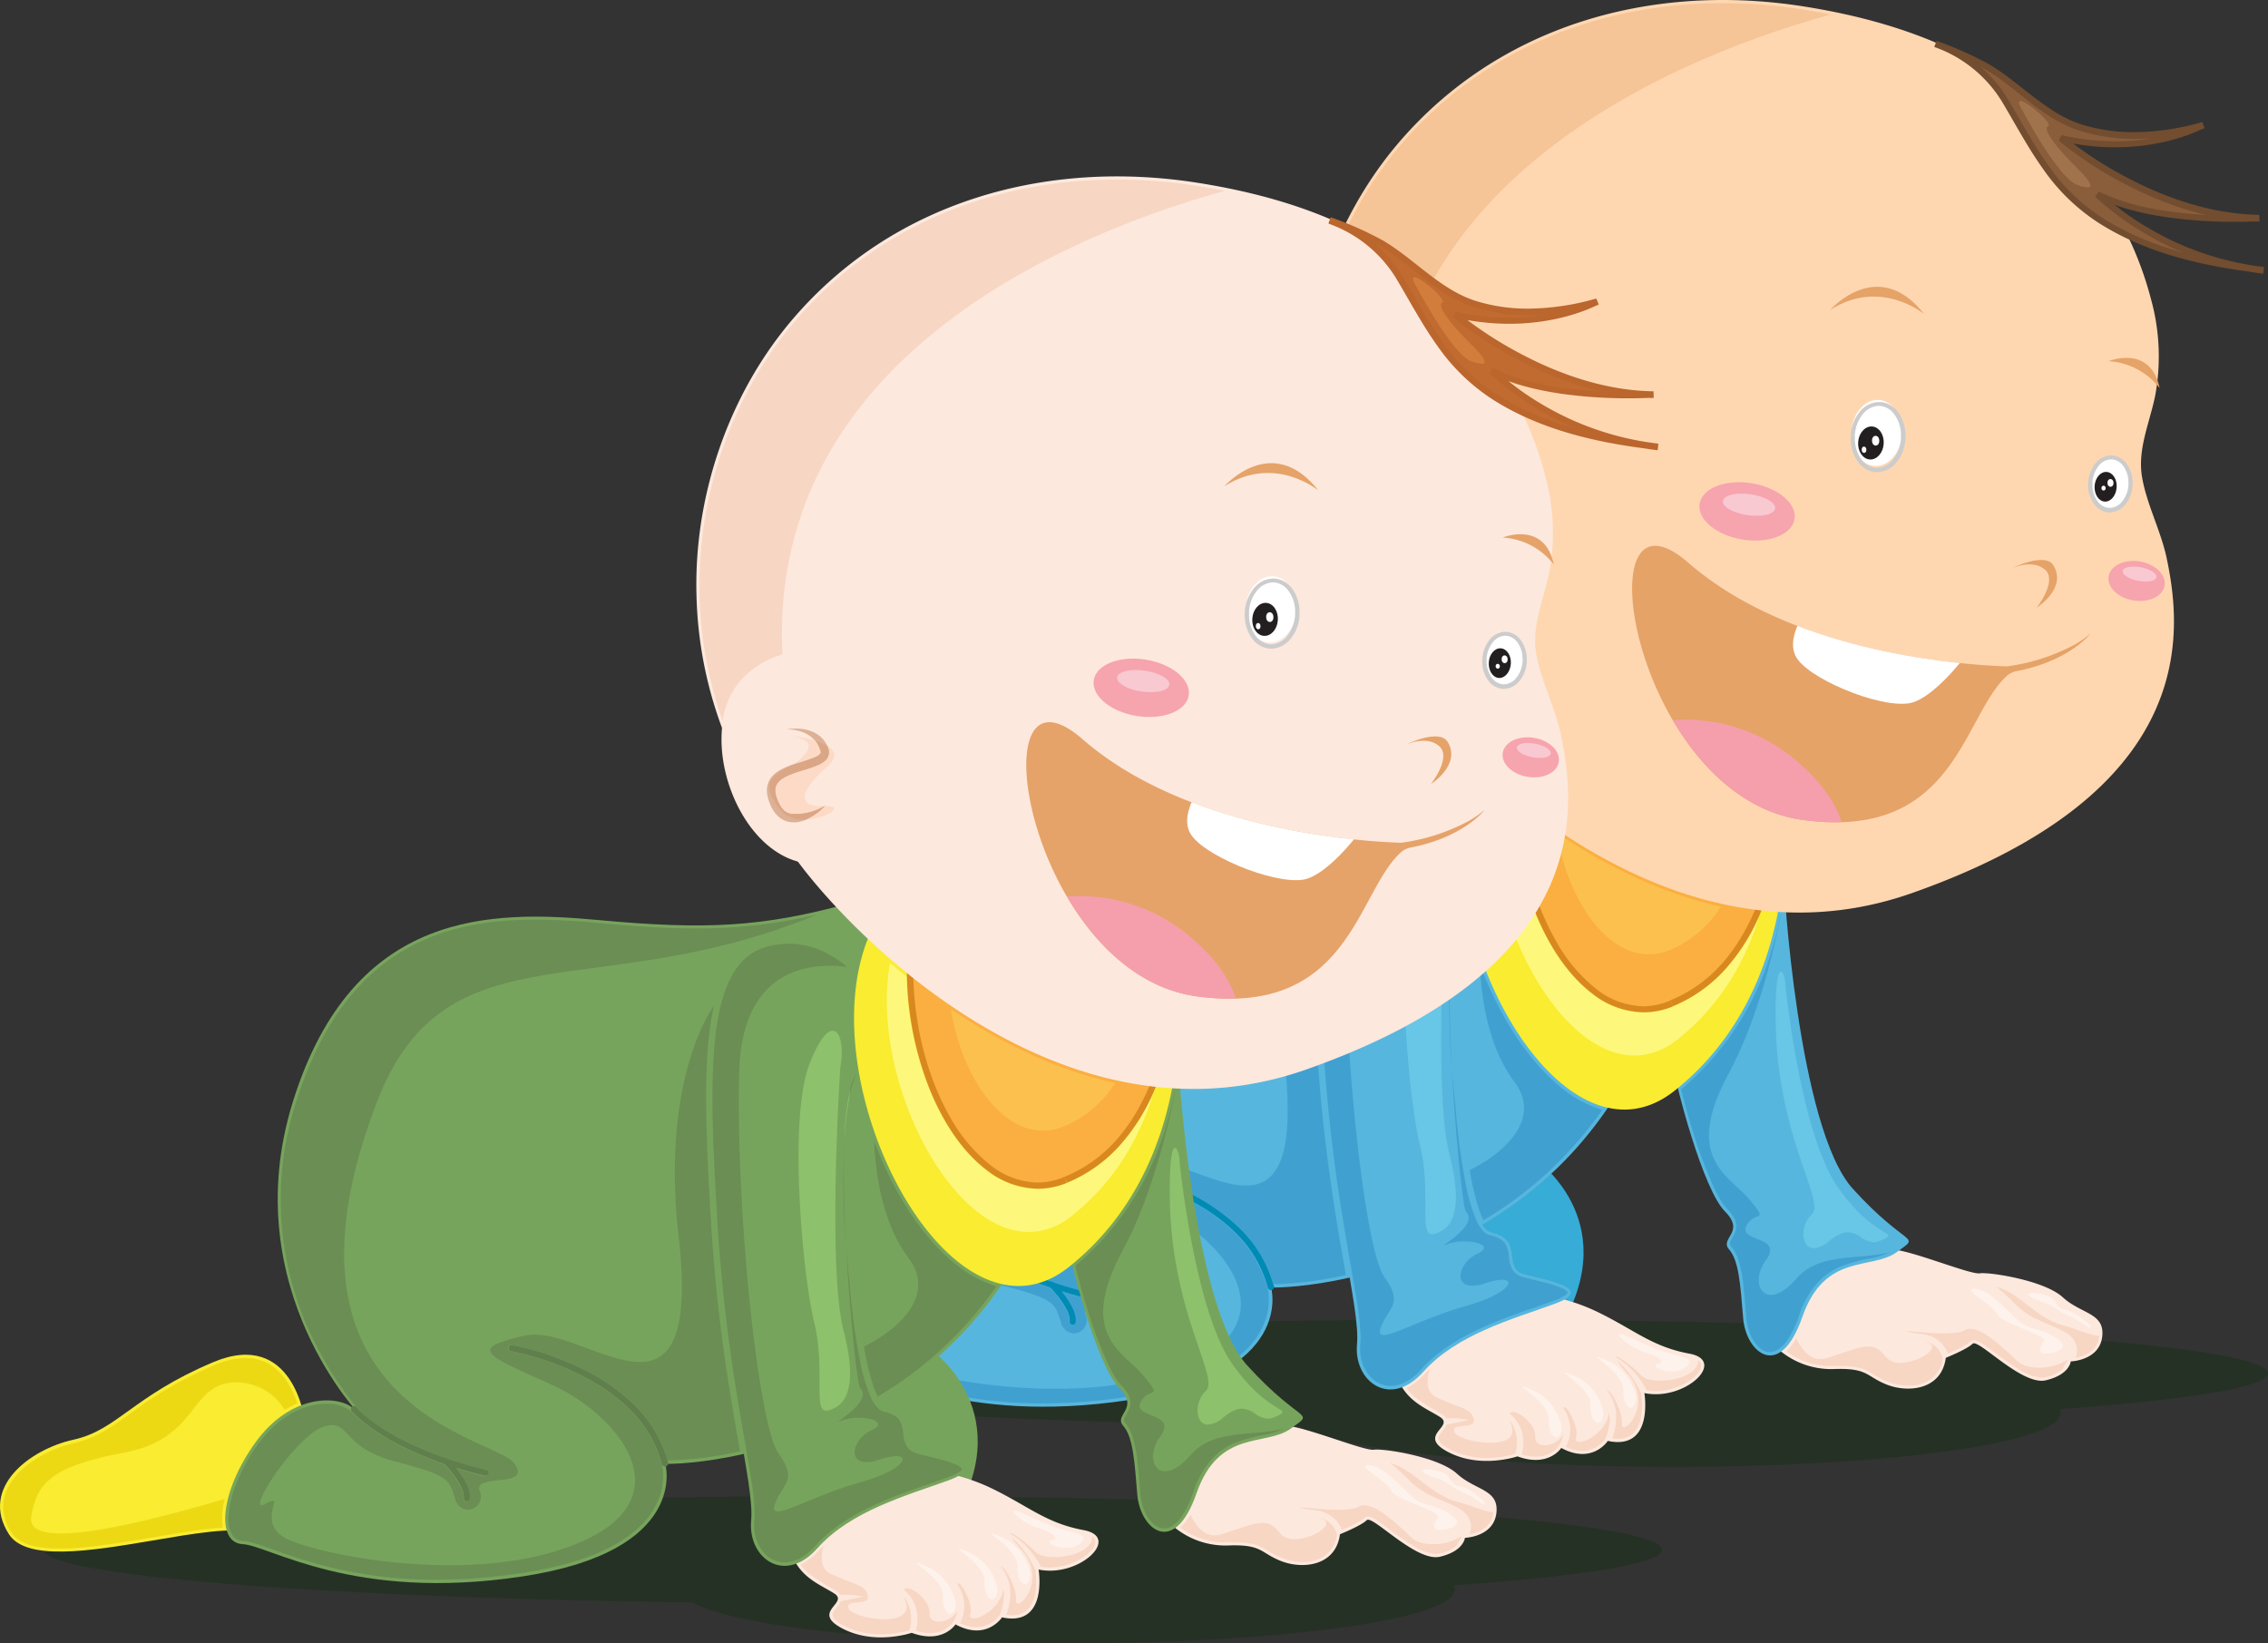
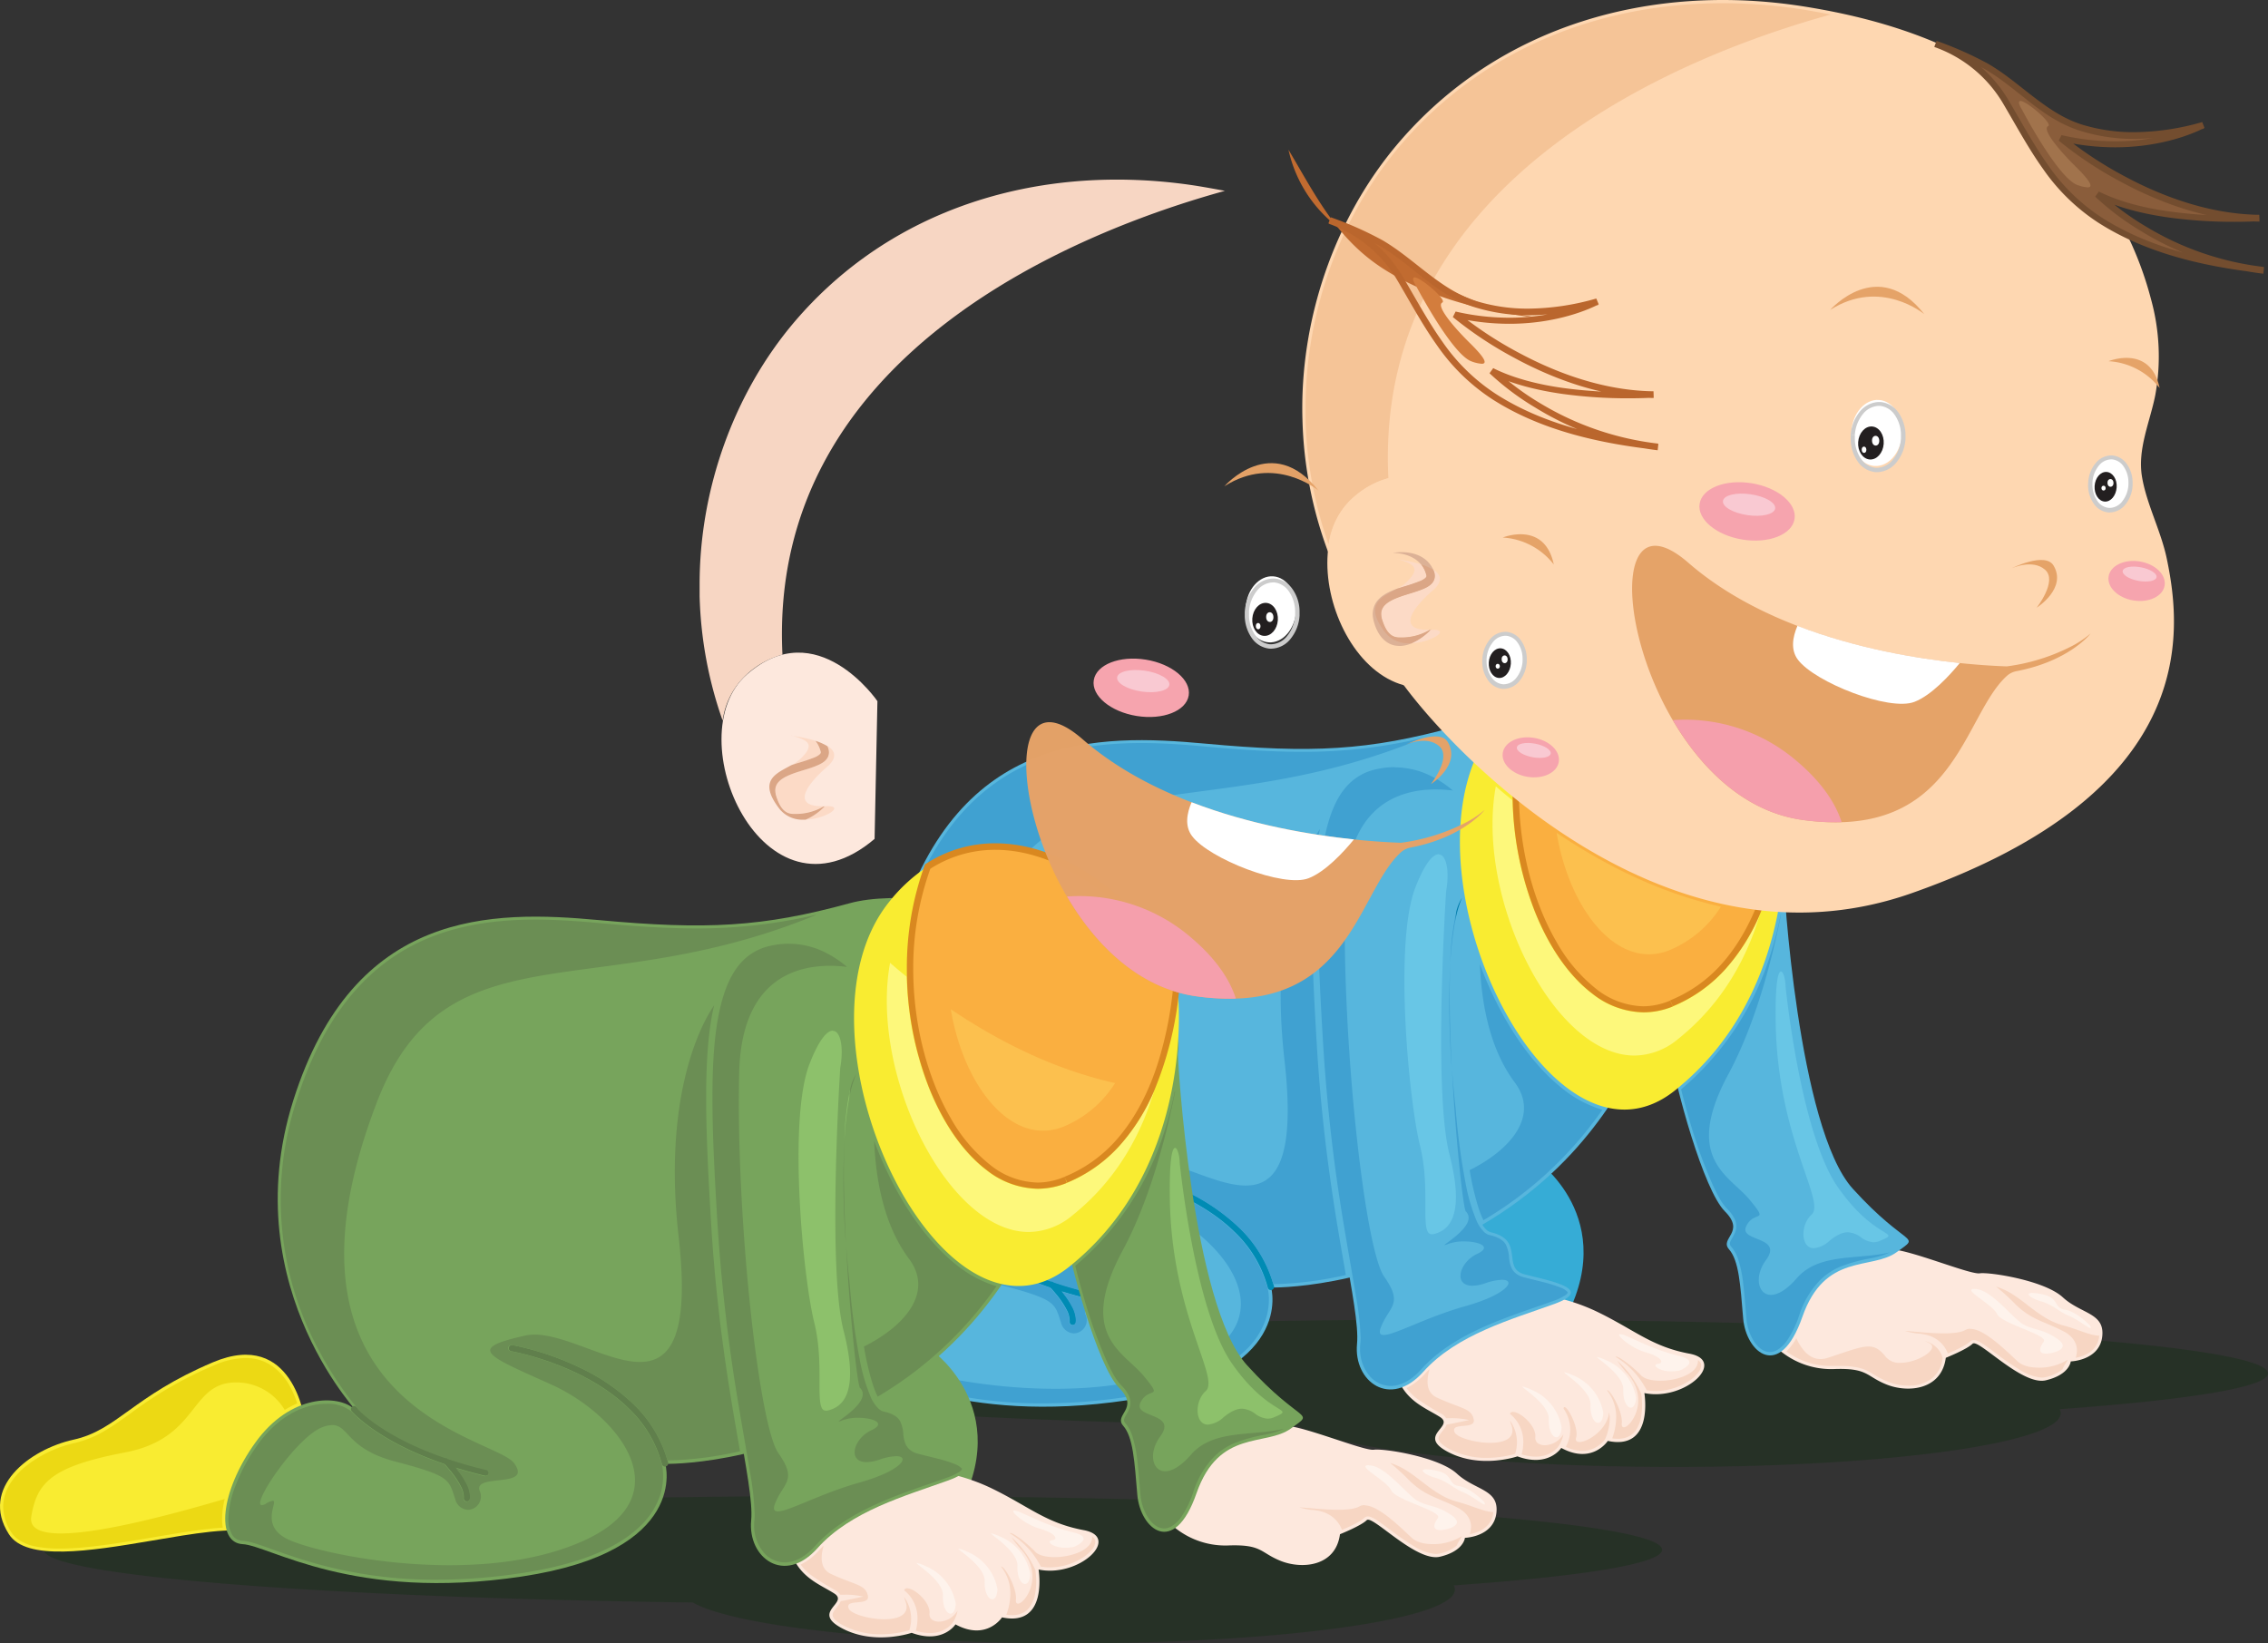
<svg xmlns="http://www.w3.org/2000/svg" width="1000" height="724.52" viewBox="0 0 1000 724.52">
  <rect x="0" y="0" width="1000" height="724.52" fill="#333333" stroke="none" />
  <defs>
    <style>
      .cls-1 {
        fill: #002c00;
        opacity: 0.25;
      }

      .cls-1, .cls-19, .cls-25 {
        isolation: isolate;
      }

      .cls-2 {
        fill: #f9ec31;
      }

      .cls-3 {
        fill: #ecd914;
      }

      .cls-4 {
        fill: #fde8dd;
      }

      .cls-5 {
        fill: #f7d6c3;
      }

      .cls-6 {
        fill: #fef3ec;
      }

      .cls-7 {
        fill: #36acd6;
      }

      .cls-8 {
        fill: #57b6dd;
      }

      .cls-9 {
        fill: #008bb4;
      }

      .cls-10 {
        fill: #40a1d1;
      }

      .cls-11 {
        fill: #fdf87b;
      }

      .cls-12 {
        fill: #faaf40;
      }

      .cls-13 {
        fill: #d98820;
      }

      .cls-14 {
        fill: #fcc04e;
      }

      .cls-15 {
        fill: #007baa;
      }

      .cls-16 {
        fill: #889d03;
      }

      .cls-17 {
        fill: #68c6e6;
      }

      .cls-18 {
        fill: #fed7b1;
      }

      .cls-19, .cls-25 {
        fill: #e5a268;
      }

      .cls-19 {
        opacity: 0.99;
      }

      .cls-20 {
        fill: #fff;
      }

      .cls-21 {
        fill: #f59fac;
      }

      .cls-22 {
        fill: #ccc;
      }

      .cls-23 {
        fill: #231f20;
      }

      .cls-24 {
        fill: #f6a4ae;
      }

      .cls-25 {
        opacity: 0.35;
      }

      .cls-26 {
        fill: #dcb196;
      }

      .cls-27 {
        fill: #fcdac6;
      }

      .cls-28 {
        fill: #dba686;
      }

      .cls-29 {
        fill: #8a5d3b;
      }

      .cls-30 {
        fill: #734d2f;
      }

      .cls-31 {
        fill: #a1734c;
      }

      .cls-32 {
        fill: #f9c9d2;
      }

      .cls-33 {
        fill: #77a45c;
      }

      .cls-34 {
        fill: #607f4c;
      }

      .cls-35 {
        fill: #6b8e54;
      }

      .cls-36 {
        fill: #8dc16b;
      }

      .cls-37 {
        fill: #c16b30;
      }

      .cls-38 {
        fill: #ba662d;
      }

      .cls-39 {
        fill: #d37d3d;
      }
    </style>
  </defs>
  <title>babies</title>
  <g id="Слой_2" data-name="Слой 2">
    <g id="Слой_1-2" data-name="Слой 1">
      <g id="Слой_2-2" data-name="Слой 2">
        <g id="Слой_1-2-2" data-name="Слой 1-2">
          <g id="fb577040-940c-4ac5-bd00-9e6f518df50e">
            <g id="fc0a8224-ae42-4b3c-8602-47ee59eb3962">
              <path class="cls-1" d="M1000,605.53c0-13.11-159.77-23.72-356.76-23.72s-356.76,10.55-356.76,23.72c0,11.49,122.93,21.09,286.13,23.25,18.32,10.35,85.47,18,165.53,18,94.15,0,170.47-10.55,170.47-23.72a3.72,3.72,0,0,0-.44-1.76C965.25,617.2,1000,611.59,1000,605.53Z" />
              <path class="cls-2" d="M401.45,548.33s-5-40.44-40.43-25.47S318.85,552.74,299.52,557,258,578.17,271,598.62c7.59,12,35.82,7.47,62.25,3,19-3.22,37-6.43,45.83-3.52,21.09,6.84,22.35-49.68,22.35-49.68Z" />
              <path class="cls-3" d="M375.51,521a20.07,20.07,0,0,1,12.3,4,27.23,27.23,0,0,1,7.45,9,42.88,42.88,0,0,1,2.93,7,39.58,39.58,0,0,0-5.52,2.87,24.8,24.8,0,0,0-21.33-12.13h-.53c-20.28.44-15.82,24.6-48.49,30.85S283.44,576,280.95,590.85c-.89,5.39,4.4,7.47,13.1,7.47,17.59,0,49.21-8.45,72.18-15.2a37.82,37.82,0,0,0-1.16,8.79,22.62,22.62,0,0,0,.32,3.85c-9.21.56-20.62,2.57-32.37,4.55-13.79,2.34-28.12,4.68-39.47,4.68A54.1,54.1,0,0,1,283,604.1a20.59,20.59,0,0,1-7.61-3,11,11,0,0,1-3.18-3.18,21.3,21.3,0,0,1-3.66-11.4,19.14,19.14,0,0,1,2.74-9.62,31.23,31.23,0,0,1,7.26-8.24,53.73,53.73,0,0,1,21.37-10.19,46.17,46.17,0,0,0,13.15-5.27c4-2.3,7.78-5.06,12.06-8.12a172.12,172.12,0,0,1,36.52-20.88A36,36,0,0,1,375.51,521Z" />
              <path class="cls-4" d="M782.78,593.68a35.46,35.46,0,0,0,25.47,9.95c15.51-.62,14.29,3.11,23.61,6.82s24.18,2.5,26.08-11.79c0,0,9.31-3.71,11.79-6.2,1.25-1.23,6.68,3.41,13.13,8.06s13.92,9.31,19.17,8.06c10.55-2.48,11-8.33,11-8.33s12.62-.34,13.87-10.91-9.31-9.93-17.4-17.38-32.31-11.18-36.64-10.55-31.05-10.55-39.14-10.55-52.72,6.22-51,42.84Z" />
              <path class="cls-5" d="M880,567.25a25.33,25.33,0,0,1,2.43.84c9.35,3.66,16.28,13.44,27.28,16.28,6,1.55,11.92,4.51,15.73,4.51h.12v.3a9.53,9.53,0,0,1-2.2,5.27,11.49,11.49,0,0,1-4,2.93,17.93,17.93,0,0,1-4.13,1.27,11.6,11.6,0,0,0,.54-3.23c0-3.06-1.76-6.31-5.92-8.44-8.71-4.51-14.46-5.08-21.61-12.33A89.32,89.32,0,0,0,880,567.2Z" />
              <path class="cls-5" d="M792,590c2.41,5.17,5.86,9.21,10.7,9.21a10.26,10.26,0,0,0,3.17-.53c9-2.93,14.18-5,17.94-5,3,0,5.13,1.32,7.68,4.59a7.82,7.82,0,0,0,6.45,2.6c7.68,0,17.59-6.27,12.69-8.7q-.89-.45-1.85-.84a10.67,10.67,0,0,1,6,3.83,9.26,9.26,0,0,1,1.76,3.61,13.13,13.13,0,0,1-5.27,9.39,17.15,17.15,0,0,1-9.91,2.79,24.6,24.6,0,0,1-8.93-1.76,41.09,41.09,0,0,1-6.82-3.52,19.72,19.72,0,0,0-6.7-2.78,36.77,36.77,0,0,0-7.42-.62H807a32.88,32.88,0,0,1-16.69-4.68,27.48,27.48,0,0,1-2.69-1.76,15.32,15.32,0,0,0,1.14-1.16,27,27,0,0,0,3.34-4.74Z" />
              <path class="cls-5" d="M868.82,585.83a4.55,4.55,0,0,0-2.3.58c-1.95,1.11-5.45,1.47-9.37,1.47-3.52,0-7.2-.26-10.55-.54-2.62-.21-5-.44-6.6-.51a30.88,30.88,0,0,0,5.57,1.14c9,.48,12.22,6,13.27,8.79,1.12-.48,2.78-1.19,4.4-2,1.16-.56,2.3-1.16,3.31-1.76a12.18,12.18,0,0,0,2.16-1.55,2,2,0,0,1,.78-.49,2.49,2.49,0,0,1,.79-.12,3.72,3.72,0,0,1,1.33.26,14.22,14.22,0,0,1,2.55,1.37c1.63,1,3.52,2.5,5.71,4.11a119.28,119.28,0,0,0,10.55,7.28,21.51,21.51,0,0,0,9.73,3.52h0a6.66,6.66,0,0,0,1.53-.16,17.1,17.1,0,0,0,7.72-3.52,13.69,13.69,0,0,1,1.36-2.48,15.82,15.82,0,0,0,.88-1.53v-.17A23.45,23.45,0,0,1,898.89,603c-3.72,0-7.2-.83-9.21-2.69-5.36-5-14.82-14.41-20.89-14.41Zm14.34-12,3,2.83C885.22,575.72,884.21,574.79,883.15,573.84Z" />
              <path class="cls-6" d="M870.67,568.33H871c7,.25,16.12,12.55,20.86,15.43s8.31,1.76,15.22,6.52-3.14,6.38-3.14,6.38a12.3,12.3,0,0,1-1.76.16c-3.66,0-3-2.57-1.07-5.27,2.2-3-18.61-7.87-20.59-12.22s-15.93-11.05-9.82-11.05Z" />
              <path class="cls-6" d="M896.19,570.08a21,21,0,0,1,3.71.44c8.54,1.63,5.27,6.1,10.55,6.93s11,6.9,11,6.9c.48.86.51,1.19.21,1.19-1,0-5.43-3.71-9.18-5.27-4.89-2-6.93-4.89-12.62-6.52-4.6-1.32-7.33-3.71-3.71-3.71Z" />
              <path class="cls-7" d="M678.39,512.33s39.14,27.94,7.45,76.39S566.6,517.92,678.39,512.33Z" />
              <path class="cls-4" d="M652,571.46a85.12,85.12,0,0,1,51.89,6.74c16.77,8.06,24.24,15.51,41,18.63s-1.85,21.09-19.86,17.38c0,0,4.36,25.47-16.12,21.09,0,0-6.84,10.55-20.52,3.09,0,0-5.59,8.79-19.33,3.72,0,0-16.12,5.59-30.44-1.86s3.09-11.18-3.72-15.51-16.77-7.45-19.88-21.09c-2.72-11.78,10.83-21.46,19.66-26.14a62.84,62.84,0,0,1,17.22-6Z" />
              <path class="cls-5" d="M630.24,603.89c-1.41,5-1.39,10.14,3.32,12.3,10.55,4.92,15.16,4.59,16.22,9.53s-10.26,1.07-8.47,5.66c.92,2.39,8.91,4.76,15.71,4.76,6.27,0,11.53-2,9.33-7.94a16.92,16.92,0,0,1-.58-1.86A16.45,16.45,0,0,1,668.05,641l-.34.09c-.65.19-1.58.44-2.76.69a46.76,46.76,0,0,1-9.41,1A35.18,35.18,0,0,1,639.31,639a18.32,18.32,0,0,1-3.52-2.29,4.89,4.89,0,0,1-1.37-1.76,2,2,0,0,1-.16-.79,2.4,2.4,0,0,1,.23-1,6.15,6.15,0,0,1,.73-1.18c.58-.83,1.39-1.76,2-2.69a5.66,5.66,0,0,0,.6-1.19c3.52-.58,9.91-2,9.91-2a34.5,34.5,0,0,0-8.12-.83h-2l-.23-.35a5.75,5.75,0,0,0-1.76-1.53,106.42,106.42,0,0,1-11.21-7,23,23,0,0,1-4.24-4.4,26.84,26.84,0,0,0,8.27-6.49q.83-.92,1.76-1.76Z" />
              <path class="cls-5" d="M712.71,598.17c1.47,0,7.59,4.74,10.81,8.19,1.53,1.63,4.81,2.41,8.52,2.41,7.61,0,17-3.27,16.63-9.12a3.52,3.52,0,0,1,1.18,1.28,2.55,2.55,0,0,1,.23,1.07,5.86,5.86,0,0,1-1.47,3.41,17.36,17.36,0,0,1-4.4,3.78,27.2,27.2,0,0,1-14.17,4.11,23.69,23.69,0,0,1-4-.35,36.31,36.31,0,0,0-13.64-14.66.3.3,0,0,1,.32-.18Z" />
              <path class="cls-5" d="M712.93,599.82a42.78,42.78,0,0,1,10.78,14.8v.18a3.77,3.77,0,0,0,.12,1.06c.09.92.19,2.2.19,3.66a28.33,28.33,0,0,1-.53,5.64,14.91,14.91,0,0,1-2.09,5.27,8.68,8.68,0,0,1-2.57,2.51,10.14,10.14,0,0,1-5.56,1.42,18.17,18.17,0,0,1-2.43-.18,26.84,26.84,0,0,0,1.76-9.23,18.63,18.63,0,0,0-4.1-12h.14c1.58,0,6.94,9.49,6.43,14.57-.12,1.25.26,1.76.92,1.76,3,0,11.73-12.07,1.55-23.69a48.66,48.66,0,0,1-4.59-5.82Z" />
              <path class="cls-5" d="M689.81,620.38c1.55,0,6.38,9.18,5.13,13.51-.39,1.32.26,1.91,1.47,1.91,3.62,0,12.3-5.39,13.07-13.19a20.46,20.46,0,0,1,.3,2.41,24,24,0,0,1-2.07,9.53h0l-.1.14-.45.58a13.93,13.93,0,0,1-1.9,1.76,12.13,12.13,0,0,1-7.52,2.65,17,17,0,0,1-7.33-1.76,16.5,16.5,0,0,0,1.93-7.65,16.29,16.29,0,0,0-2.93-9.19c0-.48.21-.69.44-.69Z" />
              <path class="cls-5" d="M667.23,622.54c3.28,0,10.19,6.27,9.72,11-.25,2.48,1.76,3.66,4.15,3.66a9.74,9.74,0,0,0,8.22-4.85,13.59,13.59,0,0,1-1,3.22,13.19,13.19,0,0,1-.65,1.33l-.49.73.28.19-.28-.19.28.19-.28-.19h0l-.09.12a6.31,6.31,0,0,1-.4.51,11.61,11.61,0,0,1-1.76,1.6,13.13,13.13,0,0,1-7.82,2.37,20.84,20.84,0,0,1-6.2-1,20.05,20.05,0,0,0,.73-5.42,15.55,15.55,0,0,0-5.91-12.46,1.47,1.47,0,0,1,1.47-.86Z" />
              <path class="cls-6" d="M714.4,588.22a8.35,8.35,0,0,1,2.74.84c8.12,3.52,13.41,6.36,23.27,8.79s.35,6.35.35,6.35a18.06,18.06,0,0,1-3.86.43c-5.71,0-8.65-3-6-3.25,3.18-.35,1.76-3.18-5.64-5.27-6.15-1.76-13.29-7.91-10.86-7.91Z" />
              <path class="cls-6" d="M689.8,605a20.52,20.52,0,0,1,3.72,1.36,22,22,0,0,1,13.41,16.59c-.14,3-1.18,4.4-2.3,4.4-1.65,0-3.52-2.93-3.34-7.93.28-6.85-12.85-14.39-11.48-14.39Z" />
              <path class="cls-6" d="M671.47,611.35a20.48,20.48,0,0,1,3.71,1.36,22,22,0,0,1,13.35,16.59c-.14,3-1.16,4.4-2.3,4.4-1.65,0-3.52-2.93-3.34-7.93.28-6.85-12.85-14.39-11.48-14.39Z" />
              <path class="cls-6" d="M704.26,598.29a20.52,20.52,0,0,1,3.72,1.36,22,22,0,0,1,13.39,16.57c-.14,3-1.16,4.4-2.3,4.4-1.65,0-3.52-2.93-3.34-7.93.28-6.85-12.85-14.41-11.48-14.41Z" />
              <path class="cls-8" d="M786.51,386.89c-.23,1.76,6.2,110.56,30.44,137.25s30.42,19.86,19.33,27.94-31.63,0-41.61,28.58-24.83,15.54-26.08.63-1.86-25.47-6.22-30.44,7.45-7.45-1.85-16.77S738.77,480,735.67,460.17c0,0-1.25-10.55-9.93,1.25s-23.61,50.3-72.67,78.87-92.61,27.37-92.61,27.37,11.18,38.51-63.27,49.68S386,603.68,374.12,603s-10-23.09,5.57-44.76,36.64-21.09,43.48-14.91-53.43-51.54-26.73-136,87.61-83.83,134.8-79.48,72.06,3.11,110.56-7.45,150.91,16.12,144.71,66.46Z" />
              <path class="cls-9" d="M492.85,515.21a125.8,125.8,0,0,1,30.33,10.16,88.19,88.19,0,0,1,23.18,15.82,55.59,55.59,0,0,1,15.39,26,1.41,1.41,0,0,1-2.7.73,52.72,52.72,0,0,0-14.66-24.74c-10.07-9.88-23.09-16.22-33.6-20.07a128.45,128.45,0,0,0-13.19-4.06c-1.63-.4-3-.73-3.87-.88l-1-.21h-.26a1.41,1.41,0,0,1,.45-2.76Z" />
              <path class="cls-9" d="M424.28,542.51l-.39.3.39-.3-.39.3.39-.3s14.53,17.41,57.31,27.61a1.39,1.39,0,0,1-.53,2.73l-.13,0c-43.67-10.44-58.63-28.33-58.82-28.54a1.39,1.39,0,0,1,2-1.88h0l.1.12Z" />
              <path class="cls-9" d="M464.69,565.3a58.38,58.38,0,0,1,4.81,5.62,35.65,35.65,0,0,1,3.36,5.27,13.13,13.13,0,0,1,1.62,5.69,6.7,6.7,0,0,1-.09,1.14,1.41,1.41,0,0,1-1.61,1.16h0a1.39,1.39,0,0,1-1.14-1.59h0a4.59,4.59,0,0,0,0-.69,10.55,10.55,0,0,0-1.32-4.45,38,38,0,0,0-4.76-7c-.79-1-1.53-1.76-2-2.34l-.62-.65-.16-.16h0a1.41,1.41,0,0,1,2-2Z" />
              <path class="cls-10" d="M626.92,325.64c-97.68,40.31-163.43,3.92-193.63,82.6-51.72,134.85,51.79,147.45,60.44,159s-18,4.32-15.11,12.3a5.86,5.86,0,0,1-5.13,8.35,6.08,6.08,0,0,1-5.66-4.74c-2.88-8.7-2.07-10.17-26.68-16.61-21.09-5.59-20.26-16-27.47-16a12.8,12.8,0,0,0-4.2.86c-11.32,4-31.87,34.45-26.9,34.45a3.88,3.88,0,0,0,1.76-.63,8.33,8.33,0,0,1,3.08-1.32c2.74,0-6.31,11.11,7,17.17,9.7,4.4,39.12,11.25,70.88,11.25,20.07,0,41-2.73,58.63-10.55,45.32-20.14,15.11-56.12-13.68-69.09s-37.44-15.83-11.56-21.6a19,19,0,0,1,4.1-.43c6.85,0,15,3,23.17,6s16.37,6.06,23.28,6.06c13.39,0,22.13-11.26,17.08-55.57C560.26,413.7,572.21,380,582,365.5c-2.6,10.91-3.52,24.6-3.52,40.76s.92,34.45,2.16,55c2.67,44.5,8.79,78,12.77,100.88a157.62,157.62,0,0,1-32,4.06,55.78,55.78,0,0,0-15.13-24.92,88.19,88.19,0,0,0-23.14-15.84,125.78,125.78,0,0,0-30.36-10.16h-.23a1.41,1.41,0,0,0-.25,2.78h.26l1,.21c.92.18,2.2.48,3.87.88a128.29,128.29,0,0,1,13.19,4.06c10.55,3.83,23.53,10.19,33.6,20.07a53.15,53.15,0,0,1,14.17,23h0L559,568h0v.21a7.7,7.7,0,0,0,.19,1,24.07,24.07,0,0,1,.28,3.66,27.67,27.67,0,0,1-1.76,9.86A33.76,33.76,0,0,1,549.53,595c-8.52,8.36-24.18,16.63-52.72,20.89a250.25,250.25,0,0,1-37,2.87,195.85,195.85,0,0,1-52-6.73c-13.27-3.61-22.6-7.64-28.84-9.45a21.55,21.55,0,0,0-4.73-.95,6.1,6.1,0,0,1-2.73-.73,5.62,5.62,0,0,1-1.91-1.76,13.19,13.19,0,0,1-1.76-7.19A43.18,43.18,0,0,1,371,577a80.24,80.24,0,0,1,9.73-17.85c9.7-13.57,21.47-18.07,30.32-18.07h0a16.86,16.86,0,0,1,11,3.34c1.07,1.23,12.3,13.51,40.92,23.32l.43.45c.53.56,1.25,1.37,2,2.34a38.06,38.06,0,0,1,4.76,7,10.55,10.55,0,0,1,1.32,4.45,4.56,4.56,0,0,1,0,.69,1.41,1.41,0,0,0,1.14,1.62h.23a1.41,1.41,0,0,0,1.39-1.18,6.6,6.6,0,0,0,.09-1.14,13.13,13.13,0,0,0-1.62-5.69,35.54,35.54,0,0,0-3.36-5.27c-.4-.54-.81-1.06-1.19-1.53,3.92,1.21,8.12,2.35,12.62,3.52h.34a1.39,1.39,0,0,0,.32-2.74c-6.22-1.47-11.87-3.11-16.92-4.83a1.41,1.41,0,0,0-1-.39h-.14c-24.6-8.47-35.69-18.67-38.52-21.58v-.12l-.09-.16-.11-.17-.32-.39-1.07-1.33c-.93-1.14-2.25-2.79-3.83-5a150.47,150.47,0,0,1-11.64-18.64,139.85,139.85,0,0,1-10-110c10.77-34,27-53.88,45.5-65.39s39.52-14.66,59.91-14.66c9.53,0,19,.69,27.91,1.51,16.47,1.51,30.23,2.37,42.84,2.37a227.48,227.48,0,0,0,52.94-6Z" />
              <path class="cls-10" d="M785,403.46h.23c-3.76,18.93-10.95,47.45-23.18,70.19-20.16,37.44.63,44.62,9.42,55.34s2.15,4.32-1.47,11.51,16.56,4.32,8.63,15.1c-5.27,7.17-3.52,15.31,2.2,15.31,2.93,0,6.85-2.07,11.44-7.38,9.82-11.26,27.14-8,41-11.36a35.71,35.71,0,0,1-8.54,2.64,68.4,68.4,0,0,0-13.24,3.64,28.58,28.58,0,0,0-8.79,5.77,39.77,39.77,0,0,0-9.48,15.93,43.76,43.76,0,0,1-5,10.46,14.06,14.06,0,0,1-4.94,4.78,6.3,6.3,0,0,1-2.93.73,6.6,6.6,0,0,1-3.52-1.12,12.18,12.18,0,0,1-3.25-3.25A22.2,22.2,0,0,1,770,581.09c-.48-5.59-.84-10.55-1.37-14.92A53.44,53.44,0,0,0,766.31,555a15.82,15.82,0,0,0-2.93-5.27,3.2,3.2,0,0,1-.53-.81,1.53,1.53,0,0,1-.12-.6,2.3,2.3,0,0,1,.18-.81,7.4,7.4,0,0,1,.53-1.11,24,24,0,0,0,1.58-3,7.59,7.59,0,0,0,.53-2.73,8,8,0,0,0-.95-3.66,16.56,16.56,0,0,0-3.14-4.11,22.84,22.84,0,0,1-3.39-4.74,75.8,75.8,0,0,1-3.66-7.5,208.87,208.87,0,0,1-7.45-20c-2.13-6.75-4.07-13.78-5.73-20.37a126.54,126.54,0,0,0,39.12-58.63,156.59,156.59,0,0,0,4.74-18.18Z" />
              <path class="cls-10" d="M652.49,425.07q1.47,3.92,3.08,7.75c8.27,19.36,19.77,36.22,32.79,46.68a51.67,51.67,0,0,0,18.15,9.81q-1.53,2.2-3.2,4.4A167.52,167.52,0,0,1,654.08,538a37.61,37.61,0,0,1-2.2-5.5A121.75,121.75,0,0,1,648,515.91c17.7-8.79,31-23.78,19.88-38.67s-14.66-34.88-15.39-52.18Z" />
              <path class="cls-8" d="M646.37,389c-10.26,29.67-4.4,150.77,10.9,154.28s4.62,15.82,14.87,18.56,31.79,6.35,13.1,13.11-43,13.44-57.68,29.88-30.78,4.18-29.23-12.2-11.88-59.36-16.2-131.33S577.29,344.48,606.6,338s46.49,23,46.49,23l-6.7,28.12Z" />
              <path class="cls-2" d="M659.06,320a71.58,71.58,0,0,1,17.08-15.71c-25.31,68.54,15.51,156.64,60.91,138.13,37.15-15.13,46.43-61,48.74-84.73.26.93.53,1.86.73,2.79,0,0,8.24,75.45-48.08,120.35S612.26,378.56,659.06,320Z" />
              <path class="cls-11" d="M659.59,346.75q3.52,3.08,7.33,6.13a142.68,142.68,0,0,0,9.81,49.1c6.2,15.51,15,28.33,25.31,36.17a37.38,37.38,0,0,0,22.58,8.27,34.08,34.08,0,0,0,12.86-2.6,63.86,63.86,0,0,0,23.45-16.73,87.54,87.54,0,0,0,14.77-23.28L776,403c-5.48,18.58-16.06,39.12-36.17,55.15a30.35,30.35,0,0,1-19.17,7.24c-35.82,0-70.12-69.7-61.12-118.73Z" />
              <path class="cls-12" d="M737,442.45c-45.39,18.53-86.22-69.52-60.93-138.13,44.34-28.58,99.94,18.32,109.65,53.41-2.3,23.69-11.58,69.62-48.74,84.73Z" />
              <path class="cls-13" d="M737,442.45l.53,1.3a34,34,0,0,1-12.87,2.57,37.38,37.38,0,0,1-22.58-8.24c-10.35-7.86-19.11-20.65-25.31-36.17a143.2,143.2,0,0,1-9.84-52.51,132,132,0,0,1,7.84-45.61l.16-.44.39-.26A55.64,55.64,0,0,1,705.87,294c18.7,0,37,8.79,51.65,21.09s25.65,28,29.56,42.18v.53a153.08,153.08,0,0,1-11.4,46A87.54,87.54,0,0,1,761,427a63.85,63.85,0,0,1-23.45,16.66l-.53-1.3-.6-1.3a61,61,0,0,0,22.45-15.79c9-10,15-22.49,18.84-34.71a163.05,163.05,0,0,0,6.6-32.94l1.39.14-1.33.39c-3.66-13.35-14.38-28.79-28.66-40.74s-32.07-20.52-49.84-20.52a52.72,52.72,0,0,0-29,8.61l-.79-1.15,1.32.49a129.43,129.43,0,0,0-7.68,44.64c0,24.6,6.38,48.21,16.48,65.64A70.11,70.11,0,0,0,703.78,436a34.57,34.57,0,0,0,20.89,7.67,30.93,30.93,0,0,0,11.73-2.51l.53,1.3Z" />
              <path class="cls-14" d="M686.33,367.17c21.09,14.23,45.57,26.57,72.46,32.58a49,49,0,0,1-22.51,19.11,24.34,24.34,0,0,1-9.24,1.88c-19.17,0-35.76-24-40.7-53.57Z" />
              <path class="cls-10" d="M615,338.33a35.8,35.8,0,0,1,15.13,3.41,46.7,46.7,0,0,1,10.46,6.8,61,61,0,0,0-7.54-.48c-16.59,0-39.11,7.38-40,47.19-1.47,63.27,8.63,155.41,17.27,167.66s2.15,12.95-1.47,22.3c-.93,2.43-.43,3.39,1.27,3.39,4.8,0,19.05-8,36.15-12.76,18.2-5.13,22.46-11.58,16-11.58a24.78,24.78,0,0,0-7.33,1.51,18.49,18.49,0,0,1-5.73,1.11c-8.56,0-5.8-10.38,2.13-14.06,6.75-3.11.78-5.48-5.78-5.48a20.21,20.21,0,0,0-7.17,1.16,6.64,6.64,0,0,1-1.42.48c-1.19,0,15.11-9.09,9.33-14.87-1.07-1.07-4.46-31-6.12-62.93.44,5.94,1,11.84,1.63,17.59a302.45,302.45,0,0,0,4.4,32.94A79.25,79.25,0,0,0,650.95,538a15.66,15.66,0,0,0,3.52,5.27,5.57,5.57,0,0,0,2.46,1.33,14.91,14.91,0,0,1,4.68,1.76,7,7,0,0,1,2.3,2.3,14.71,14.71,0,0,1,1.47,5.94,13.81,13.81,0,0,0,1.09,4.45,6.87,6.87,0,0,0,1.76,2.29,8.79,8.79,0,0,0,3.52,1.76c2.46.67,5.48,1.36,8.45,2.13a60.41,60.41,0,0,1,8,2.5,8.33,8.33,0,0,1,2.81,1.76c.23.26.23.37.23.4a.73.73,0,0,1-.16.32,4,4,0,0,1-.95.88,23.92,23.92,0,0,1-5.27,2.51c-9.3,3.36-20.1,6.73-30.44,11.34s-20.28,10.46-27.81,18.84c-4.73,5.27-9.42,7.28-13.44,7.28a12.3,12.3,0,0,1-9.49-4.65,18.15,18.15,0,0,1-4-11.69,13.44,13.44,0,0,1,.1-2.06,25,25,0,0,0,.14-3.06,128.49,128.49,0,0,0-2.13-18.44c-1.21-7.61-2.88-16.69-4.65-27.37a767.43,767.43,0,0,1-9.7-82.69c-1.25-20.63-2.2-39-2.2-54.88,0-14.78.81-27.38,2.93-37.52s5.43-17.79,10.37-22.84a24.13,24.13,0,0,1,12.3-6.7,36.91,36.91,0,0,1,8.06-.92Z" />
              <path class="cls-10" d="M642.13,401.9q-.3,2.15-.56,4.46a144.11,144.11,0,0,0-2.09,18A114.33,114.33,0,0,1,642.13,401.9Z" />
              <path class="cls-15" d="M644.56,396h0a49.88,49.88,0,0,0-3,10.37q.26-2.3.56-4.46a19.63,19.63,0,0,1,2.41-5.92Z" />
              <path class="cls-16" d="M644.56,395.94" />
              <path class="cls-10" d="M639.48,424.34c-.6,13.76-.19,30.56.65,46.85A364.33,364.33,0,0,1,639.48,424.34Z" />
              <path class="cls-17" d="M785.27,428.32c1,0,2,3.52,2,6.49,0,0,6.49,64.76,23,88.5s28.79,19.44,18.7,23.75a7.33,7.33,0,0,1-2.93.65,10.3,10.3,0,0,1-5.53-2.2,10.55,10.55,0,0,0-5.77-2.2c-2.13,0-4.69,1-8.1,3.76a11.67,11.67,0,0,1-6.89,3.27c-5.86,0-6-10.37-1-14.8,6.49-5.75-15.1-33.81-15.82-84.9-.25-17.24,1.06-22.32,2.3-22.32Z" />
              <path class="cls-17" d="M634.3,376.7c3.36,0,4.94,7,3.31,16.37,0,0-5.75,87.78,1.47,115.85s-.73,33.81-7.2,35.25a2.76,2.76,0,0,1-.62,0c-5.47,0-.26-19.46-5.13-38.93-5-20.14-11.51-89.21-2.16-113.69,4.1-10.69,7.77-14.92,10.37-14.92Z" />
              <path class="cls-18" d="M939.74,107.4a153.51,153.51,0,0,1,8.65,24.41,94.66,94.66,0,0,1,1.9,42.46c-2.34,11.78-7.87,23.62-5.86,35.85s8.47,24.07,11,36.48c6.84,32.91,13.65,102.78-112.47,147.18C723.1,436,620.62,309.35,613.17,293.15c-8-17.31-20.7-31.74-27.64-49.95a179.06,179.06,0,0,1-11.25-58c-1.33-43.67,13.85-88.69,42.18-122C661.16,10.75,728.74-7.7,795.37,2.85c47.75,7.56,93.81,25.43,122.21,66.29A238.82,238.82,0,0,1,939.74,107.4Z" />
              <path class="cls-19" d="M848.46,138.52s-19.22-16.12-41.5-1.88C807,136.64,828,112.48,848.46,138.52Z" />
              <path class="cls-19" d="M952.22,171.09a30.85,30.85,0,0,0-22.51-11.84S948.12,151.67,952.22,171.09Z" />
              <path class="cls-19" d="M886.86,250.6s9.3-4.34,14.87.62S898,267.93,898,267.93s13.48-8.49,7.44-18.58C901.72,243.16,886.86,250.6,886.86,250.6Z" />
              <path class="cls-19" d="M744.42,248.12c45.25,39.37,118.54,44.94,140.42,45.69h0A87,87,0,0,0,913,285.13a43.31,43.31,0,0,0,8.79-5.82s-9.23,12.11-32.62,16.59a8.91,8.91,0,0,0-4.32,2.11c-19.66,17.86-22.59,73-90.34,63.44C720.25,350.93,696.72,206.62,744.42,248.12Z" />
              <path class="cls-20" d="M844.13,309.44c-11.14,4.34-44-8.66-51.4-18.58-3.31-4.4-2.32-10-.21-14.92,25.91,9.95,52.53,14.41,71.58,16.39C859.62,297.8,851.6,306.54,844.13,309.44Z" />
              <path class="cls-21" d="M792.1,335.45c11.78,9.93,17.44,19.33,19.91,27.05a102,102,0,0,1-17.44-1c-25-3.52-44.3-22.29-57-44A75.49,75.49,0,0,1,792.1,335.45Z" />
              <ellipse class="cls-20" cx="827.53" cy="190.91" rx="14.59" ry="11.17" transform="translate(579.3 1003.09) rotate(-86)" />
              <path class="cls-22" d="M816.91,191.9h.93v1.32a15.54,15.54,0,0,0,2.72,9.06,8.93,8.93,0,0,0,6.54,4h.54a9.35,9.35,0,0,0,7-3.66,16.17,16.17,0,0,0,3.52-9.24V192a15.54,15.54,0,0,0-2.73-9.05,8.93,8.93,0,0,0-6.54-4h-.54a9.35,9.35,0,0,0-7,3.66,16.19,16.19,0,0,0-3.52,9.24H816a18,18,0,0,1,4-10.32,11.2,11.2,0,0,1,8.47-4.29h.69a10.79,10.79,0,0,1,7.93,4.73,17.4,17.4,0,0,1,3.08,10.14v1.47a18,18,0,0,1-4,10.3,11.2,11.2,0,0,1-8.47,4.29H827a10.79,10.79,0,0,1-7.93-4.73A17.4,17.4,0,0,1,816,193.34v-1.47Z" />
              <ellipse class="cls-23" cx="824.92" cy="195.31" rx="7.29" ry="5.64" transform="translate(570.71 1004.02) rotate(-85.87)" />
              <ellipse class="cls-20" cx="930.52" cy="213.31" rx="11.65" ry="8.86" transform="translate(659.84 1128.79) rotate(-86.44)" />
              <path class="cls-22" d="M921.66,212.76h.93q0,.45,0,.89a12.3,12.3,0,0,0,2.16,7.2,6.9,6.9,0,0,0,5.13,3.08h.37a7.19,7.19,0,0,0,5.47-2.87,12.81,12.81,0,0,0,2.74-7.33v-.91a12.3,12.3,0,0,0-2.16-7.2,6.89,6.89,0,0,0-5.13-3.08h-.37a7.19,7.19,0,0,0-5.47,2.87,12.83,12.83,0,0,0-2.74,7.33h-1.86a14.66,14.66,0,0,1,3.17-8.42,9.05,9.05,0,0,1,6.9-3.52h.48a8.79,8.79,0,0,1,6.52,3.85,14.25,14.25,0,0,1,2.51,8.3V214a14.66,14.66,0,0,1-3.17,8.42,9.05,9.05,0,0,1-6.9,3.52h-.53a8.79,8.79,0,0,1-6.52-3.85,14.22,14.22,0,0,1-2.51-8.3v-1Z" />
              <path class="cls-23" d="M923.55,214.29c-.21,3.61,1.76,6.68,4.45,6.85s5-2.62,5.27-6.22-1.76-6.68-4.45-6.84S923.78,210.68,923.55,214.29Z" />
              <ellipse class="cls-20" cx="930.55" cy="212.91" rx="1.32" ry="1.72" transform="translate(-7.55 36.21) rotate(-2.22)" />
              <ellipse class="cls-20" cx="926.27" cy="217.52" rx="0.93" ry="1.06" transform="matrix(1, -0.04, 0.04, 1, -7.48, 34.74)" />
              <ellipse class="cls-20" cx="827" cy="194.31" rx="1.6" ry="2.15" transform="translate(-6.56 30.43) rotate(-2.1)" />
              <ellipse class="cls-20" cx="821.88" cy="198.29" rx="1.03" ry="1.39" transform="translate(-6.68 30.11) rotate(-2.09)" />
              <ellipse class="cls-24" cx="942.07" cy="256.14" rx="8.71" ry="12.51" transform="translate(537.52 1144.65) rotate(-80.73)" />
              <ellipse class="cls-24" cx="770.32" cy="225.48" rx="12.58" ry="21.2" transform="translate(424.83 949.96) rotate(-80.82)" />
              <path class="cls-25" d="M759.62,1.41a228.06,228.06,0,0,1,35.55,2.83q6.06,1,12.07,2.15C746.33,23.16,605.46,76.58,612.16,210.86a38,38,0,0,0-15.82,8.79A33.71,33.71,0,0,0,585.8,240,178.7,178.7,0,0,1,575.64,185v-5.27c0-41.67,14.94-84.08,41.95-115.79C653.92,21.37,705.57,1.41,759.62,1.41Z" />
              <path class="cls-18" d="M652.75,292.09c-48.93,41.5-87.33-45.22-56.36-72.46S654,231.36,654,231.36l-1.25,60.7Z" />
              <path class="cls-26" d="M617,284.81c5.64,0,10.9-4,14.22-7.58A24.45,24.45,0,0,1,617,281.08c-3,0-5.71-1.51-7.67-8.06a9.26,9.26,0,0,1-.35-2.32c0-3.17,2.34-5.08,6.35-6.82s8.79-2.7,12.51-4.34c2.34-1,4.71-2.64,4.8-5.62a5.86,5.86,0,0,0-.44-2.16c-2.93-7.15-10.07-8.33-14.23-8.3a22.72,22.72,0,0,0-4,.34h0s11.92-.56,14.75,9.33a2.3,2.3,0,0,1,.18.78c0,.48-.49,1.28-2.6,2.2a82.6,82.6,0,0,1-7.94,2.67c-5.82,1.88-12.94,4.48-13.11,11.88a12.55,12.55,0,0,0,.48,3.32c1.95,7.33,6.36,10.79,11.07,10.79Z" />
              <path class="cls-27" d="M632,277.68h-1.32a25.39,25.39,0,0,1-8.38,5.91,24,24,0,0,0,10.76-2.93c2.44-1.47,2.78-3-1.07-3Zm0-26.49.23.53a5.86,5.86,0,0,1,.44,2.16c0,3-2.46,4.59-4.8,5.62-3.66,1.63-8.57,2.67-12.51,4.34S609,267.5,609,270.65a9.26,9.26,0,0,0,.35,2.32c2,6.55,4.68,8,7.67,8.06h1.47a24.74,24.74,0,0,0,11.87-3.36h-1c-11.49,0-9-7.4,2.51-17.47,4.59-4,3.37-7,.1-9.09Zm-16-4.68c8.35,2.2,10.06,4.32,4.2,10.14a19.47,19.47,0,0,1-4.27,3c.84-.3,1.76-.58,2.5-.84a82.75,82.75,0,0,0,7.94-2.67c2.09-.95,2.67-1.76,2.6-2.2a2.3,2.3,0,0,0-.18-.78,11.87,11.87,0,0,0-2.25-4.34A63.71,63.71,0,0,0,616,246.6Z" />
              <path class="cls-28" d="M626.49,248.81a23.37,23.37,0,0,1,5.48,2.43l.23.53a5.86,5.86,0,0,1,.44,2.16c0,3-2.46,4.59-4.8,5.62-3.66,1.63-8.57,2.67-12.51,4.34S609,267.55,609,270.7a9.26,9.26,0,0,0,.35,2.32c2,6.55,4.68,8,7.67,8.06h1.47a24.76,24.76,0,0,0,11.86-3.32h.39a25.36,25.36,0,0,1-8.38,5.86h-.73A13,13,0,0,1,611,279.16c-10.11-12.86-1.76-15.82,4.92-19.55.84-.3,1.76-.58,2.5-.84a82.82,82.82,0,0,0,7.94-2.67c2.09-.95,2.67-1.76,2.6-2.2a2.29,2.29,0,0,0-.18-.78,11.84,11.84,0,0,0-2.25-4.34Z" />
              <path class="cls-29" d="M853.37,19.34a155.79,155.79,0,0,1,22.67,10c14.54,8.54,25.3,21.93,41.83,27,17.59,5.36,36.1,3.72,53.5-1.19,0,0-25.47,14.29-62.72,5.59,0,0,40.42,34.78,87.57,35.4,0,0-44.11,3.11-71.44-10.55a133.05,133.05,0,0,0,73.29,33.53c-24.87-2.67-50.47-8.33-71.92-21.91C905.21,83.9,896.16,65,884,44.5A58.72,58.72,0,0,0,853.37,19.34Z" />
              <path class="cls-30" d="M853.37,19.34l.49-1.32a156.18,156.18,0,0,1,22.84,10.14C884.13,32.52,890.49,38.05,897,43s13.19,9.53,21.21,12A77.33,77.33,0,0,0,941,58.28a111.26,111.26,0,0,0,30-4.46L972,56.38c-.14,0-15.31,8.57-39.44,8.57a106.75,106.75,0,0,1-24.29-2.84l.32-1.36.92-1.07.1.09a167.51,167.51,0,0,0,27.24,18c15.73,8.44,36.8,16.66,59.31,16.94l.09,2.79s-4.4.3-11.18.3a210.52,210.52,0,0,1-28.89-1.91c-11-1.55-22.48-4.29-32.07-9.09l.62-1.25,1-1h0a116.58,116.58,0,0,0,20.86,15.57,129.29,129.29,0,0,0,51.63,17.59l-.3,2.79c-25-2.79-50.79-8.38-72.44-22.13a87.73,87.73,0,0,1-24.74-24c-6.46-9.05-11.73-18.94-17.8-29.18a57.26,57.26,0,0,0-30-24.46l1-2.62-.49,1.32.49-1.32A60.1,60.1,0,0,1,885.36,43.8c6.06,10.26,11.34,20.1,17.66,29a84.92,84.92,0,0,0,24,23.32c21.09,13.41,46.46,19.05,71.23,21.77l-.3,2.79a132.42,132.42,0,0,1-54-18.84A117.2,117.2,0,0,1,923.81,86.7l1.62-2.25c9.18,4.59,20.42,7.33,31.21,8.79a205.62,205.62,0,0,0,28.51,1.88c3.36,0,6.12,0,8-.14l2.2-.1h.78l.1,1.41V97.7c-23.94-.32-46-9.26-62.14-18.1A167.94,167.94,0,0,1,907.72,62l1.23-2.43a104.35,104.35,0,0,0,23.69,2.72,93.81,93.81,0,0,0,27.85-4.13,72.05,72.05,0,0,0,7.59-2.83c.86-.39,1.53-.73,1.95-.92l.49-.26h.17l.69,1.21.37,1.33A113.48,113.48,0,0,1,941,61.26a80.19,80.19,0,0,1-23.58-3.52c-8.52-2.62-15.49-7.33-22.09-12.46s-12.9-10.55-20-14.71a154.15,154.15,0,0,0-22.46-9.93l1-2.62-.49,1.32Z" />
              <path class="cls-31" d="M890.76,44.48c2.84,0,14.53,10.06,12.3,11.13-2.88,1.47,5,10.81,12.3,18,5.56,5.48,8.06,9,5.13,9a15.66,15.66,0,0,1-4.4-1c-8.63-2.88-24.46-33.09-24.46-33.09-1.76-2.84-1.76-3.94-.86-3.94Z" />
              <ellipse class="cls-32" cx="771.2" cy="222.52" rx="4.65" ry="11.63" transform="translate(440.57 953.93) rotate(-81.77)" />
              <ellipse class="cls-32" cx="943.39" cy="253.1" rx="3.04" ry="7.59" transform="translate(520.61 1133.62) rotate(-79.37)" />
            </g>
          </g>
        </g>
      </g>
      <g id="Слой_2-3" data-name="Слой 2">
        <g id="Слой_1-2-3" data-name="Слой 1-2">
          <g id="fb577040-940c-4ac5-bd00-9e6f518df50e-2" data-name="fb577040-940c-4ac5-bd00-9e6f518df50e">
            <g id="fc0a8224-ae42-4b3c-8602-47ee59eb3962-2" data-name="fc0a8224-ae42-4b3c-8602-47ee59eb3962">
              <path class="cls-1" d="M732.87,683.3c0-13.11-159.77-23.72-356.76-23.72S19.35,670.12,19.35,683.3c0,11.49,122.93,21.09,286.13,23.25,18.32,10.35,85.47,18,165.53,18,94.15,0,170.47-10.55,170.47-23.72A3.72,3.72,0,0,0,641,699C698.13,695,732.87,689.37,732.87,683.3Z" />
              <path class="cls-2" d="M134.33,626.1s-5-40.44-40.43-25.47-42.18,29.88-61.51,34.13S-9.13,655.94,3.91,676.4c7.59,12,35.82,7.47,62.25,3,19-3.22,37-6.43,45.83-3.52,21.09,6.84,22.35-49.68,22.35-49.68Z" />
              <path class="cls-3" d="M108.38,598.77a20.07,20.07,0,0,1,12.3,4,27.23,27.23,0,0,1,7.45,9,42.88,42.88,0,0,1,2.93,7,39.58,39.58,0,0,0-5.52,2.87,24.8,24.8,0,0,0-21.33-12.13h-.53c-20.28.44-15.82,24.6-48.49,30.85s-38.89,13.37-41.39,28.27c-.89,5.39,4.4,7.47,13.1,7.47,17.59,0,49.21-8.45,72.18-15.2a37.82,37.82,0,0,0-1.16,8.79,22.62,22.62,0,0,0,.32,3.85c-9.21.56-20.62,2.57-32.37,4.55-13.79,2.34-28.12,4.68-39.47,4.68a54.1,54.1,0,0,1-10.55-.89,20.59,20.59,0,0,1-7.61-3,11,11,0,0,1-3.18-3.18,21.3,21.3,0,0,1-3.66-11.4,19.14,19.14,0,0,1,2.74-9.62,31.23,31.23,0,0,1,7.26-8.24,53.73,53.73,0,0,1,21.37-10.19,46.17,46.17,0,0,0,13.15-5.27c4-2.3,7.78-5.06,12.06-8.12A172.12,172.12,0,0,1,94.5,601.92a36,36,0,0,1,13.88-3.18Z" />
              <path class="cls-4" d="M515.66,671.46a35.46,35.46,0,0,0,25.47,9.95c15.51-.62,14.29,3.11,23.61,6.82s24.18,2.5,26.08-11.79c0,0,9.31-3.71,11.79-6.2,1.25-1.23,6.68,3.41,13.13,8.06s13.92,9.31,19.17,8.06c10.55-2.48,11-8.33,11-8.33s12.62-.34,13.87-10.91-9.31-9.93-17.4-17.38-32.31-11.18-36.64-10.55-31.05-10.55-39.14-10.55-52.72,6.22-51,42.84Z" />
              <path class="cls-5" d="M612.84,645a25.33,25.33,0,0,1,2.43.84c9.35,3.66,16.28,13.44,27.28,16.28,6,1.55,11.92,4.51,15.73,4.51h.12v.3a9.53,9.53,0,0,1-2.2,5.27,11.49,11.49,0,0,1-4,2.93,17.93,17.93,0,0,1-4.13,1.27,11.6,11.6,0,0,0,.54-3.23c0-3.06-1.76-6.31-5.92-8.44-8.71-4.51-14.46-5.08-21.61-12.33A89.32,89.32,0,0,0,612.9,645Z" />
-               <path class="cls-5" d="M524.88,667.74c2.41,5.17,5.86,9.21,10.7,9.21a10.26,10.26,0,0,0,3.17-.53c9-2.93,14.18-5,17.94-5,3,0,5.13,1.32,7.68,4.59a7.82,7.82,0,0,0,6.45,2.6c7.68,0,17.59-6.27,12.69-8.7q-.89-.45-1.85-.84a10.67,10.67,0,0,1,6,3.83,9.26,9.26,0,0,1,1.76,3.61,13.13,13.13,0,0,1-5.27,9.39,17.15,17.15,0,0,1-9.91,2.79,24.6,24.6,0,0,1-8.93-1.76,41.09,41.09,0,0,1-6.82-3.52,19.72,19.72,0,0,0-6.7-2.78,36.77,36.77,0,0,0-7.42-.62h-4.51a32.88,32.88,0,0,1-16.69-4.68,27.48,27.48,0,0,1-2.69-1.76,15.32,15.32,0,0,0,1.14-1.16,27,27,0,0,0,3.34-4.74Z" />
              <path class="cls-5" d="M601.69,663.6a4.55,4.55,0,0,0-2.3.58c-1.95,1.11-5.45,1.47-9.37,1.47-3.52,0-7.2-.26-10.55-.54-2.62-.21-5-.44-6.6-.51a30.88,30.88,0,0,0,5.57,1.14c9,.48,12.22,6,13.27,8.79,1.12-.48,2.78-1.19,4.4-2,1.16-.56,2.3-1.16,3.31-1.76a12.18,12.18,0,0,0,2.16-1.55,2,2,0,0,1,.78-.49,2.49,2.49,0,0,1,.79-.12,3.72,3.72,0,0,1,1.33.26,14.22,14.22,0,0,1,2.55,1.37c1.63,1,3.52,2.5,5.71,4.11a119.28,119.28,0,0,0,10.55,7.28,21.51,21.51,0,0,0,9.73,3.52h0a6.66,6.66,0,0,0,1.53-.16,17.1,17.1,0,0,0,7.72-3.52,13.69,13.69,0,0,1,1.36-2.48,15.82,15.82,0,0,0,.88-1.53v-.17a23.45,23.45,0,0,1-12.74,3.52c-3.72,0-7.2-.83-9.21-2.69-5.36-5-14.82-14.41-20.89-14.41Zm14.34-12,3,2.83C618.1,653.49,617.08,652.56,616,651.62Z" />
              <path class="cls-6" d="M603.54,646.1h.34c7,.25,16.12,12.55,20.86,15.43s8.31,1.76,15.22,6.52-3.14,6.38-3.14,6.38a12.3,12.3,0,0,1-1.76.16c-3.66,0-3-2.57-1.07-5.27,2.2-3-18.61-7.87-20.59-12.22S597.48,646,603.58,646Z" />
              <path class="cls-6" d="M629.06,647.85a21,21,0,0,1,3.71.44c8.54,1.63,5.27,6.1,10.55,6.93s11,6.9,11,6.9c.48.86.51,1.19.21,1.19-1,0-5.43-3.71-9.18-5.27-4.89-2-6.93-4.89-12.62-6.52-4.6-1.32-7.33-3.71-3.71-3.71Z" />
              <path class="cls-33" d="M411.26,595.71s39.14,27.94,7.45,76.39S299.47,601.3,411.26,595.71Z" />
              <path class="cls-4" d="M384.9,649.23A85.12,85.12,0,0,1,436.79,656c16.77,8.06,24.24,15.51,41,18.63s-1.85,21.09-19.86,17.38c0,0,4.36,25.47-16.12,21.09,0,0-6.84,10.55-20.52,3.09,0,0-5.59,8.79-19.33,3.72,0,0-16.12,5.59-30.44-1.86s3.09-11.18-3.72-15.51S351,695.06,347.9,681.42c-2.72-11.78,10.83-21.46,19.66-26.14a62.84,62.84,0,0,1,17.22-6Z" />
              <path class="cls-5" d="M363.11,681.67c-1.41,5-1.39,10.14,3.32,12.3,10.55,4.92,15.16,4.59,16.22,9.53s-10.26,1.07-8.47,5.66c.92,2.39,8.91,4.76,15.71,4.76,6.27,0,11.53-2,9.33-7.94a16.92,16.92,0,0,1-.58-1.86,16.45,16.45,0,0,1,2.29,14.66l-.34.09c-.65.19-1.58.44-2.76.69a46.76,46.76,0,0,1-9.41,1,35.18,35.18,0,0,1-16.24-3.72,18.32,18.32,0,0,1-3.52-2.29,4.89,4.89,0,0,1-1.37-1.76,2,2,0,0,1-.16-.79,2.4,2.4,0,0,1,.23-1,6.15,6.15,0,0,1,.73-1.18c.58-.83,1.39-1.76,2-2.69a5.66,5.66,0,0,0,.6-1.19c3.52-.58,9.91-2,9.91-2a34.5,34.5,0,0,0-8.12-.83h-2l-.23-.35a5.75,5.75,0,0,0-1.76-1.53,106.42,106.42,0,0,1-11.21-7,23,23,0,0,1-4.24-4.4,26.84,26.84,0,0,0,8.27-6.49q.83-.92,1.76-1.76Z" />
              <path class="cls-5" d="M445.59,675.94c1.47,0,7.59,4.74,10.81,8.19,1.53,1.63,4.81,2.41,8.52,2.41,7.61,0,17-3.27,16.63-9.12a3.52,3.52,0,0,1,1.18,1.28,2.55,2.55,0,0,1,.23,1.07,5.86,5.86,0,0,1-1.47,3.41,17.36,17.36,0,0,1-4.4,3.78,27.2,27.2,0,0,1-14.17,4.11,23.69,23.69,0,0,1-4-.35,36.31,36.31,0,0,0-13.64-14.66.3.3,0,0,1,.32-.18Z" />
              <path class="cls-5" d="M445.8,677.59a42.78,42.78,0,0,1,10.78,14.8v.18a3.77,3.77,0,0,0,.12,1.06c.09.92.19,2.2.19,3.66a28.33,28.33,0,0,1-.53,5.64,14.91,14.91,0,0,1-2.09,5.27,8.68,8.68,0,0,1-2.57,2.51,10.14,10.14,0,0,1-5.56,1.42,18.17,18.17,0,0,1-2.43-.18,26.84,26.84,0,0,0,1.76-9.23,18.63,18.63,0,0,0-4.1-12h.14c1.58,0,6.94,9.49,6.43,14.57-.12,1.25.26,1.76.92,1.76,3,0,11.73-12.07,1.55-23.69a48.66,48.66,0,0,1-4.59-5.82Z" />
-               <path class="cls-5" d="M422.69,698.16c1.55,0,6.38,9.18,5.13,13.51-.39,1.32.26,1.91,1.47,1.91,3.62,0,12.3-5.39,13.07-13.19a20.46,20.46,0,0,1,.3,2.41,24,24,0,0,1-2.07,9.53h0l-.1.14L440,713a13.93,13.93,0,0,1-1.9,1.76,12.13,12.13,0,0,1-7.52,2.65,17,17,0,0,1-7.33-1.76,16.5,16.5,0,0,0,1.93-7.65,16.29,16.29,0,0,0-2.93-9.19c0-.48.21-.69.44-.69Z" />
              <path class="cls-5" d="M400.11,700.32c3.28,0,10.19,6.27,9.72,11-.25,2.48,1.76,3.66,4.15,3.66a9.74,9.74,0,0,0,8.22-4.85,13.59,13.59,0,0,1-1,3.22,13.19,13.19,0,0,1-.65,1.33l-.49.73.28.19-.28-.19.28.19-.28-.19h0l-.09.12a6.31,6.31,0,0,1-.4.51,11.61,11.61,0,0,1-1.76,1.6A13.13,13.13,0,0,1,410,720a20.84,20.84,0,0,1-6.2-1,20.05,20.05,0,0,0,.73-5.42,15.55,15.55,0,0,0-5.91-12.46,1.47,1.47,0,0,1,1.47-.86Z" />
              <path class="cls-6" d="M447.27,666a8.35,8.35,0,0,1,2.74.84c8.12,3.52,13.41,6.36,23.27,8.79s.35,6.35.35,6.35a18.06,18.06,0,0,1-3.86.43c-5.71,0-8.65-3-6-3.25,3.18-.35,1.76-3.18-5.64-5.27C452,672.12,444.83,666,447.26,666Z" />
              <path class="cls-6" d="M422.67,682.77a20.52,20.52,0,0,1,3.72,1.36,22,22,0,0,1,13.41,16.59c-.14,3-1.18,4.4-2.3,4.4-1.65,0-3.52-2.93-3.34-7.93.28-6.85-12.85-14.39-11.48-14.39Z" />
              <path class="cls-6" d="M404.34,689.12a20.48,20.48,0,0,1,3.71,1.36,22,22,0,0,1,13.35,16.59c-.14,3-1.16,4.4-2.3,4.4-1.65,0-3.52-2.93-3.34-7.93.28-6.85-12.85-14.39-11.48-14.39Z" />
              <path class="cls-6" d="M437.13,676.06a20.52,20.52,0,0,1,3.72,1.36A22,22,0,0,1,454.24,694c-.14,3-1.16,4.4-2.3,4.4-1.65,0-3.52-2.93-3.34-7.93.28-6.85-12.85-14.41-11.48-14.41Z" />
              <path class="cls-33" d="M519.38,464.66c-.23,1.76,6.2,110.56,30.44,137.25s30.42,19.86,19.33,27.94-31.63,0-41.61,28.58-24.83,15.54-26.08.63-1.86-25.47-6.22-30.44,7.45-7.45-1.85-16.77-21.74-54.06-24.84-73.93c0,0-1.25-10.55-9.93,1.25s-23.61,50.3-72.67,78.87-92.61,27.37-92.61,27.37,11.18,38.51-63.27,49.68S118.88,681.45,107,680.82s-10-23.09,5.57-44.76,36.64-21.09,43.48-14.91-53.43-51.54-26.73-136,87.61-83.83,134.8-79.48,72.06,3.11,110.56-7.45S525.6,414.34,519.4,464.68Z" />
              <path class="cls-34" d="M225.73,593a125.8,125.8,0,0,1,30.33,10.16A88.19,88.19,0,0,1,279.24,619a55.59,55.59,0,0,1,15.39,26,1.41,1.41,0,0,1-2.7.73A52.72,52.72,0,0,0,277.27,621c-10.07-9.88-23.09-16.22-33.6-20.07a128.45,128.45,0,0,0-13.19-4.06c-1.63-.4-3-.73-3.87-.88l-1-.21h-.26a1.41,1.41,0,0,1,.45-2.76Z" />
              <path class="cls-34" d="M157.16,620.28l-.39.3.39-.3-.39.3.39-.3s14.53,17.41,57.31,27.61a1.39,1.39,0,0,1-.53,2.73l-.13,0c-43.67-10.44-58.63-28.33-58.82-28.54a1.39,1.39,0,0,1,2-1.88h0l.1.12Z" />
              <path class="cls-34" d="M197.56,643.07a58.38,58.38,0,0,1,4.81,5.62,35.65,35.65,0,0,1,3.36,5.27,13.13,13.13,0,0,1,1.62,5.69,6.7,6.7,0,0,1-.09,1.14,1.41,1.41,0,0,1-1.61,1.16h0a1.39,1.39,0,0,1-1.14-1.59h0a4.59,4.59,0,0,0,0-.69,10.55,10.55,0,0,0-1.32-4.45,38,38,0,0,0-4.76-7c-.79-1-1.53-1.76-2-2.34l-.62-.65-.16-.16h0a1.41,1.41,0,0,1,2-2Z" />
              <path class="cls-35" d="M359.79,403.42c-97.68,40.31-163.43,3.92-193.63,82.6-51.72,134.85,51.79,147.45,60.44,159s-18,4.32-15.11,12.3a5.86,5.86,0,0,1-5.13,8.35,6.08,6.08,0,0,1-5.66-4.74c-2.88-8.7-2.07-10.17-26.68-16.61-21.09-5.59-20.26-16-27.47-16a12.8,12.8,0,0,0-4.2.86c-11.32,4-31.87,34.45-26.9,34.45a3.88,3.88,0,0,0,1.76-.63,8.33,8.33,0,0,1,3.08-1.32c2.74,0-6.31,11.11,7,17.17,9.7,4.4,39.12,11.25,70.88,11.25,20.07,0,41-2.73,58.63-10.55,45.32-20.14,15.11-56.12-13.68-69.09s-37.44-15.83-11.56-21.6a19,19,0,0,1,4.1-.43c6.85,0,15,3,23.17,6s16.37,6.06,23.28,6.06c13.39,0,22.13-11.26,17.08-55.57-6.08-53.5,5.86-87.15,15.69-101.7-2.6,10.91-3.52,24.6-3.52,40.76s.92,34.45,2.16,55c2.67,44.5,8.79,78,12.77,100.88a157.62,157.62,0,0,1-32,4.06,55.78,55.78,0,0,0-15.13-24.92,88.19,88.19,0,0,0-23.14-15.84,125.78,125.78,0,0,0-30.36-10.16h-.23a1.41,1.41,0,0,0-.25,2.78h.26l1,.21c.92.18,2.2.48,3.87.88A128.29,128.29,0,0,1,243.61,601c10.55,3.83,23.53,10.19,33.6,20.07a53.15,53.15,0,0,1,14.17,23h0l.53,1.76h0V646a7.7,7.7,0,0,0,.19,1,24.07,24.07,0,0,1,.28,3.66,27.67,27.67,0,0,1-1.76,9.86,33.76,33.76,0,0,1-8.21,12.22c-8.52,8.36-24.18,16.63-52.72,20.89a250.25,250.25,0,0,1-37,2.87,195.85,195.85,0,0,1-52-6.73c-13.27-3.61-22.6-7.64-28.84-9.45a21.55,21.55,0,0,0-4.73-.95,6.1,6.1,0,0,1-2.73-.73,5.62,5.62,0,0,1-1.91-1.76,13.19,13.19,0,0,1-1.76-7.19,43.18,43.18,0,0,1,3.22-14.88A80.24,80.24,0,0,1,113.6,637c9.7-13.57,21.47-18.07,30.32-18.07h0a16.86,16.86,0,0,1,11,3.34c1.07,1.23,12.3,13.51,40.92,23.32l.43.45c.53.56,1.25,1.37,2,2.34a38.06,38.06,0,0,1,4.76,7,10.55,10.55,0,0,1,1.32,4.45,4.56,4.56,0,0,1,0,.69,1.41,1.41,0,0,0,1.14,1.62h.23a1.41,1.41,0,0,0,1.39-1.18,6.6,6.6,0,0,0,.09-1.14,13.13,13.13,0,0,0-1.62-5.69,35.54,35.54,0,0,0-3.36-5.27c-.4-.54-.81-1.06-1.19-1.53,3.92,1.21,8.12,2.35,12.62,3.52H214a1.39,1.39,0,0,0,.32-2.74c-6.22-1.47-11.87-3.11-16.92-4.83a1.41,1.41,0,0,0-1-.39h-.14c-24.6-8.47-35.69-18.67-38.52-21.58v-.12l-.09-.16-.11-.17-.32-.39-1.07-1.33c-.93-1.14-2.25-2.79-3.83-5a150.47,150.47,0,0,1-11.64-18.64,139.85,139.85,0,0,1-10-110c10.77-34,27-53.88,45.5-65.39s39.52-14.66,59.91-14.66c9.53,0,19,.69,27.91,1.51,16.47,1.51,30.23,2.37,42.84,2.37a227.48,227.48,0,0,0,52.94-6Z" />
              <path class="cls-35" d="M517.91,481.23h.23c-3.76,18.93-10.95,47.45-23.18,70.19-20.16,37.44.63,44.62,9.42,55.34s2.15,4.32-1.47,11.51,16.56,4.32,8.63,15.1c-5.27,7.17-3.52,15.31,2.2,15.31,2.93,0,6.85-2.07,11.44-7.38,9.82-11.26,27.14-8,41-11.36a35.71,35.71,0,0,1-8.54,2.64,68.4,68.4,0,0,0-13.24,3.64,28.58,28.58,0,0,0-8.79,5.77,39.77,39.77,0,0,0-9.48,15.93,43.76,43.76,0,0,1-5,10.46,14.06,14.06,0,0,1-4.94,4.78,6.3,6.3,0,0,1-2.93.73,6.6,6.6,0,0,1-3.52-1.12,12.18,12.18,0,0,1-3.25-3.25,22.2,22.2,0,0,1-3.66-10.65c-.48-5.59-.84-10.55-1.37-14.92a53.44,53.44,0,0,0-2.29-11.13,15.82,15.82,0,0,0-2.93-5.27,3.2,3.2,0,0,1-.53-.81,1.53,1.53,0,0,1-.12-.6,2.3,2.3,0,0,1,.18-.81,7.4,7.4,0,0,1,.53-1.11,24,24,0,0,0,1.58-3,7.59,7.59,0,0,0,.53-2.73,8,8,0,0,0-.95-3.66,16.56,16.56,0,0,0-3.14-4.11,22.84,22.84,0,0,1-3.39-4.74,75.8,75.8,0,0,1-3.66-7.5,208.87,208.87,0,0,1-7.45-20c-2.13-6.75-4.07-13.78-5.73-20.37a126.54,126.54,0,0,0,39.12-58.63,156.59,156.59,0,0,0,4.74-18.18Z" />
              <path class="cls-35" d="M385.36,502.85q1.47,3.92,3.08,7.75c8.27,19.36,19.77,36.22,32.79,46.68a51.67,51.67,0,0,0,18.15,9.81q-1.53,2.2-3.2,4.4A167.52,167.52,0,0,1,387,615.78a37.61,37.61,0,0,1-2.2-5.5,121.75,121.75,0,0,1-3.88-16.59c17.7-8.79,31-23.78,19.88-38.67s-14.66-34.88-15.39-52.18Z" />
              <path class="cls-33" d="M379.24,466.77c-10.26,29.67-4.4,150.77,10.9,154.28s4.62,15.82,14.87,18.56,31.79,6.35,13.1,13.11-43,13.44-57.68,29.88-30.78,4.18-29.23-12.2S319.32,611,315,539.07s-4.83-116.82,24.48-123.34,46.49,23,46.49,23l-6.7,28.12Z" />
              <path class="cls-2" d="M391.93,397.79A71.58,71.58,0,0,1,409,382.07c-25.31,68.54,15.51,156.64,60.91,138.13,37.15-15.13,46.43-61,48.74-84.73.26.93.53,1.86.73,2.79,0,0,8.24,75.45-48.08,120.35S345.13,456.33,391.93,397.79Z" />
              <path class="cls-11" d="M392.46,424.52q3.52,3.08,7.33,6.13a142.68,142.68,0,0,0,9.81,49.1c6.2,15.51,15,28.33,25.31,36.17a37.38,37.38,0,0,0,22.58,8.27,34.08,34.08,0,0,0,12.86-2.6,63.86,63.86,0,0,0,23.45-16.73,87.54,87.54,0,0,0,14.77-23.28l.35-.79c-5.48,18.58-16.06,39.12-36.17,55.15a30.35,30.35,0,0,1-19.17,7.24c-35.82,0-70.12-69.7-61.12-118.73Z" />
              <path class="cls-12" d="M469.87,520.23c-45.39,18.53-86.22-69.52-60.93-138.13,44.34-28.58,99.94,18.32,109.65,53.41-2.3,23.69-11.58,69.62-48.74,84.73Z" />
              <path class="cls-13" d="M469.87,520.23l.53,1.3a34,34,0,0,1-12.87,2.57A37.38,37.38,0,0,1,435,515.85c-10.35-7.86-19.11-20.65-25.31-36.17a143.2,143.2,0,0,1-9.84-52.51,132,132,0,0,1,7.84-45.61l.16-.44.39-.26a55.64,55.64,0,0,1,30.55-9.05c18.7,0,37,8.79,51.65,21.09s25.65,28,29.56,42.18v.53a153.08,153.08,0,0,1-11.4,46,87.54,87.54,0,0,1-14.66,23.18,63.85,63.85,0,0,1-23.45,16.66l-.53-1.3-.6-1.3a61,61,0,0,0,22.45-15.79c9-10,15-22.49,18.84-34.71a163.05,163.05,0,0,0,6.6-32.94l1.39.14-1.33.39c-3.66-13.35-14.38-28.79-28.66-40.74s-32.07-20.52-49.84-20.52a52.72,52.72,0,0,0-29,8.61l-.79-1.15,1.32.49a129.43,129.43,0,0,0-7.68,44.64c0,24.6,6.38,48.21,16.48,65.64a70.11,70.11,0,0,0,17.59,20.81,34.57,34.57,0,0,0,20.89,7.67,30.93,30.93,0,0,0,11.73-2.51l.53,1.3Z" />
              <path class="cls-14" d="M419.2,444.95c21.09,14.23,45.57,26.57,72.46,32.58a49,49,0,0,1-22.51,19.11,24.34,24.34,0,0,1-9.24,1.88c-19.17,0-35.76-24-40.7-53.57Z" />
              <path class="cls-35" d="M347.84,416.1A35.8,35.8,0,0,1,363,419.51a46.7,46.7,0,0,1,10.46,6.8,61,61,0,0,0-7.54-.48c-16.59,0-39.11,7.38-40,47.19-1.47,63.27,8.63,155.41,17.27,167.66s2.15,12.95-1.47,22.3c-.93,2.43-.43,3.39,1.27,3.39,4.8,0,19.05-8,36.15-12.76,18.2-5.13,22.46-11.58,16-11.58a24.78,24.78,0,0,0-7.33,1.51,18.49,18.49,0,0,1-5.73,1.11c-8.56,0-5.8-10.38,2.13-14.06,6.75-3.11.78-5.48-5.78-5.48a20.21,20.21,0,0,0-7.17,1.16,6.64,6.64,0,0,1-1.42.48c-1.19,0,15.11-9.09,9.33-14.87-1.07-1.07-4.46-31-6.12-62.93.44,5.94,1,11.84,1.63,17.59a302.45,302.45,0,0,0,4.4,32.94,79.25,79.25,0,0,0,4.78,16.34,15.66,15.66,0,0,0,3.52,5.27,5.57,5.57,0,0,0,2.46,1.33,14.91,14.91,0,0,1,4.68,1.76,7,7,0,0,1,2.3,2.3,14.71,14.71,0,0,1,1.47,5.94,13.81,13.81,0,0,0,1.09,4.45,6.87,6.87,0,0,0,1.76,2.29,8.79,8.79,0,0,0,3.52,1.76c2.46.67,5.48,1.36,8.45,2.13a60.41,60.41,0,0,1,8,2.5,8.33,8.33,0,0,1,2.81,1.76c.23.26.23.37.23.4a.73.73,0,0,1-.16.32,4,4,0,0,1-.95.88,23.92,23.92,0,0,1-5.27,2.51c-9.3,3.36-20.1,6.73-30.44,11.34S367,673.21,359.45,681.59c-4.73,5.27-9.42,7.28-13.44,7.28a12.3,12.3,0,0,1-9.49-4.65,18.15,18.15,0,0,1-4-11.69,13.44,13.44,0,0,1,.1-2.06,25,25,0,0,0,.14-3.06A128.49,128.49,0,0,0,330.67,649c-1.21-7.61-2.88-16.69-4.65-27.37a767.43,767.43,0,0,1-9.7-82.69c-1.25-20.63-2.2-39-2.2-54.88,0-14.78.81-27.38,2.93-37.52s5.43-17.79,10.37-22.84a24.13,24.13,0,0,1,12.3-6.7,36.91,36.91,0,0,1,8.06-.92Z" />
              <path class="cls-36" d="M375,479.67q-.3,2.15-.56,4.46a144.11,144.11,0,0,0-2.09,18A114.33,114.33,0,0,1,375,479.67Z" />
              <path class="cls-35" d="M377.43,473.74h0a49.88,49.88,0,0,0-3,10.37q.26-2.3.56-4.46a19.63,19.63,0,0,1,2.41-5.92Z" />
              <path class="cls-16" d="M377.43,473.71" />
              <path class="cls-35" d="M372.35,502.11c-.6,13.76-.19,30.56.65,46.85A364.33,364.33,0,0,1,372.35,502.11Z" />
              <path class="cls-36" d="M518.14,506.1c1,0,2,3.52,2,6.49,0,0,6.49,64.76,23,88.5s28.79,19.44,18.7,23.75a7.33,7.33,0,0,1-2.93.65,10.3,10.3,0,0,1-5.53-2.2,10.55,10.55,0,0,0-5.77-2.2c-2.13,0-4.69,1-8.1,3.76a11.67,11.67,0,0,1-6.89,3.27c-5.86,0-6-10.37-1-14.8,6.49-5.75-15.1-33.81-15.82-84.9-.25-17.24,1.06-22.32,2.3-22.32Z" />
              <path class="cls-36" d="M367.17,454.48c3.36,0,4.94,7,3.31,16.37,0,0-5.75,87.78,1.47,115.85s-.73,33.81-7.2,35.25a2.76,2.76,0,0,1-.62,0c-5.47,0-.26-19.46-5.13-38.93-5-20.14-11.51-89.21-2.16-113.69,4.1-10.69,7.77-14.92,10.37-14.92Z" />
-               <path class="cls-4" d="M672.61,185.17a153.51,153.51,0,0,1,8.65,24.41,94.66,94.66,0,0,1,1.9,42.46c-2.34,11.78-7.87,23.62-5.86,35.85s8.47,24.07,11,36.48C695.17,357.3,702,427.16,575.86,471.57,456,513.74,353.49,387.12,346,370.93c-8-17.31-20.7-31.74-27.64-49.95a179.06,179.06,0,0,1-11.25-58c-1.33-43.67,13.85-88.69,42.18-122C394,88.53,461.62,70.08,528.24,80.62,576,88.18,622,106.05,650.46,146.91A238.82,238.82,0,0,1,672.61,185.17Z" />
              <path class="cls-19" d="M581.33,216.29s-19.22-16.12-41.5-1.88C539.84,214.42,560.89,190.25,581.33,216.29Z" />
              <path class="cls-19" d="M685.09,248.87A30.85,30.85,0,0,0,662.58,237S681,229.45,685.09,248.87Z" />
              <path class="cls-19" d="M619.73,328.37S629,324,634.6,329s-3.71,16.72-3.71,16.72,13.48-8.49,7.44-18.58C634.6,320.94,619.73,328.37,619.73,328.37Z" />
              <path class="cls-19" d="M477.29,325.89c45.25,39.37,118.54,44.94,140.42,45.69h0a87,87,0,0,0,28.12-8.68,43.31,43.31,0,0,0,8.79-5.82S645.4,369.19,622,373.68a8.91,8.91,0,0,0-4.32,2.11c-19.66,17.86-22.59,73-90.34,63.44C453.13,428.7,429.6,284.4,477.29,325.89Z" />
              <path class="cls-20" d="M577,387.21c-11.14,4.34-44-8.66-51.4-18.58-3.31-4.4-2.32-10-.21-14.92,25.91,9.95,52.53,14.41,71.58,16.39C592.49,375.57,584.47,384.31,577,387.21Z" />
              <path class="cls-21" d="M525,413.22c11.78,9.93,17.44,19.33,19.91,27.05a102,102,0,0,1-17.44-1c-25-3.52-44.3-22.29-57-44A75.49,75.49,0,0,1,525,413.22Z" />
              <ellipse class="cls-20" cx="560.41" cy="268.68" rx="14.59" ry="11.17" transform="translate(253.25 808.96) rotate(-86)" />
              <path class="cls-22" d="M549.79,269.67h.93V271a15.54,15.54,0,0,0,2.72,9.06,8.93,8.93,0,0,0,6.54,4h.54a9.35,9.35,0,0,0,7-3.66,16.17,16.17,0,0,0,3.52-9.24v-1.33a15.54,15.54,0,0,0-2.73-9.05,8.93,8.93,0,0,0-6.54-4h-.54a9.35,9.35,0,0,0-7,3.66,16.19,16.19,0,0,0-3.52,9.24h-1.86a18,18,0,0,1,4-10.32,11.2,11.2,0,0,1,8.47-4.29H562a10.79,10.79,0,0,1,7.93,4.73A17.4,17.4,0,0,1,573,269.94v1.47a18,18,0,0,1-4,10.3,11.2,11.2,0,0,1-8.47,4.29h-.69a10.79,10.79,0,0,1-7.93-4.73,17.4,17.4,0,0,1-3.08-10.14v-1.47Z" />
              <ellipse class="cls-23" cx="557.79" cy="273.08" rx="7.29" ry="5.64" transform="translate(245.25 809.76) rotate(-85.87)" />
              <ellipse class="cls-20" cx="663.39" cy="291.09" rx="11.65" ry="8.86" transform="translate(331.67 935.13) rotate(-86.44)" />
              <path class="cls-22" d="M654.53,290.53h.93q0,.45,0,.89a12.3,12.3,0,0,0,2.16,7.2,6.9,6.9,0,0,0,5.13,3.08h.37a7.19,7.19,0,0,0,5.47-2.87,12.81,12.81,0,0,0,2.74-7.33v-.91a12.3,12.3,0,0,0-2.16-7.2,6.89,6.89,0,0,0-5.13-3.08h-.37a7.19,7.19,0,0,0-5.47,2.87,12.83,12.83,0,0,0-2.74,7.33H653.6a14.66,14.66,0,0,1,3.17-8.42,9.05,9.05,0,0,1,6.9-3.52h.48a8.79,8.79,0,0,1,6.52,3.85,14.25,14.25,0,0,1,2.51,8.3v1.06A14.66,14.66,0,0,1,670,300.2a9.05,9.05,0,0,1-6.9,3.52h-.53a8.79,8.79,0,0,1-6.52-3.85,14.22,14.22,0,0,1-2.51-8.3v-1Z" />
              <path class="cls-23" d="M656.43,292.06c-.21,3.61,1.76,6.68,4.45,6.85s5-2.62,5.27-6.22-1.76-6.68-4.45-6.84S656.66,288.46,656.43,292.06Z" />
              <ellipse class="cls-20" cx="663.42" cy="290.68" rx="1.32" ry="1.72" transform="translate(-10.76 25.92) rotate(-2.22)" />
              <ellipse class="cls-20" cx="659.14" cy="295.29" rx="0.93" ry="1.06" transform="matrix(1, -0.04, 0.04, 1, -10.57, 24.82)" />
              <ellipse class="cls-20" cx="559.87" cy="272.08" rx="1.6" ry="2.15" transform="translate(-9.59 20.7) rotate(-2.1)" />
              <ellipse class="cls-20" cx="554.75" cy="276.06" rx="1.03" ry="1.39" transform="translate(-9.7 20.42) rotate(-2.09)" />
              <ellipse class="cls-24" cx="674.95" cy="333.91" rx="8.71" ry="12.51" transform="translate(236.67 946.26) rotate(-80.73)" />
              <ellipse class="cls-24" cx="503.19" cy="303.25" rx="12.58" ry="21.2" transform="translate(123.55 751.62) rotate(-80.82)" />
              <path class="cls-5" d="M492.49,79.19A228.06,228.06,0,0,1,528,82q6.06,1,12.07,2.15C479.2,100.93,338.34,154.36,345,288.63a38,38,0,0,0-15.82,8.79,33.71,33.71,0,0,0-10.55,20.32,178.7,178.7,0,0,1-10.16-54.92v-5.27c0-41.67,14.94-84.08,41.95-115.79C386.8,99.15,438.45,79.19,492.49,79.19Z" />
              <path class="cls-4" d="M385.62,369.87c-48.93,41.5-87.33-45.22-56.36-72.46s57.61,11.73,57.61,11.73l-1.25,60.7Z" />
-               <path class="cls-26" d="M349.87,362.59c5.64,0,10.9-4,14.22-7.58a24.45,24.45,0,0,1-14.22,3.85c-3,0-5.71-1.51-7.67-8.06a9.26,9.26,0,0,1-.35-2.32c0-3.17,2.34-5.08,6.35-6.82s8.79-2.7,12.51-4.34c2.34-1,4.71-2.64,4.8-5.62a5.86,5.86,0,0,0-.44-2.16c-2.93-7.15-10.07-8.33-14.23-8.3a22.72,22.72,0,0,0-4,.34h0s11.92-.56,14.75,9.33a2.3,2.3,0,0,1,.18.78c0,.48-.49,1.28-2.6,2.2a82.6,82.6,0,0,1-7.94,2.67c-5.82,1.88-12.94,4.48-13.11,11.88a12.55,12.55,0,0,0,.48,3.32c1.95,7.33,6.36,10.79,11.07,10.79Z" />
              <path class="cls-27" d="M364.91,355.45h-1.32a25.39,25.39,0,0,1-8.38,5.91A24,24,0,0,0,366,358.42c2.44-1.47,2.78-3-1.07-3Zm0-26.49.23.53a5.86,5.86,0,0,1,.44,2.16c0,3-2.46,4.59-4.8,5.62-3.66,1.63-8.57,2.67-12.51,4.34s-6.36,3.66-6.35,6.82a9.26,9.26,0,0,0,.35,2.32c2,6.55,4.68,8,7.67,8.06h1.47a24.74,24.74,0,0,0,11.87-3.36h-1c-11.49,0-9-7.4,2.51-17.47,4.59-4,3.37-7,.1-9.09Zm-16-4.68c8.35,2.2,10.06,4.32,4.2,10.14a19.47,19.47,0,0,1-4.27,3c.84-.3,1.76-.58,2.5-.84a82.75,82.75,0,0,0,7.94-2.67c2.09-.95,2.67-1.76,2.6-2.2a2.3,2.3,0,0,0-.18-.78,11.87,11.87,0,0,0-2.25-4.34,63.71,63.71,0,0,0-10.55-2.2Z" />
              <path class="cls-28" d="M359.36,326.58a23.37,23.37,0,0,1,5.48,2.43l.23.53a5.86,5.86,0,0,1,.44,2.16c0,3-2.46,4.59-4.8,5.62C357,339,352.14,340,348.2,341.66s-6.36,3.66-6.35,6.82a9.26,9.26,0,0,0,.35,2.32c2,6.55,4.68,8,7.67,8.06h1.47a24.76,24.76,0,0,0,11.86-3.32h.39a25.36,25.36,0,0,1-8.38,5.86h-.73a13,13,0,0,1-10.55-4.46c-10.11-12.86-1.76-15.82,4.92-19.55.84-.3,1.76-.58,2.5-.84a82.82,82.82,0,0,0,7.94-2.67c2.09-.95,2.67-1.76,2.6-2.2a2.29,2.29,0,0,0-.18-.78,11.84,11.84,0,0,0-2.25-4.34Z" />
-               <path class="cls-37" d="M586.25,97.11a155.79,155.79,0,0,1,22.67,10c14.54,8.54,25.3,21.93,41.83,27,17.59,5.36,36.1,3.72,53.5-1.19,0,0-25.47,14.29-62.72,5.59,0,0,40.42,34.78,87.57,35.4,0,0-44.11,3.11-71.44-10.55a133.05,133.05,0,0,0,73.29,33.53c-24.87-2.67-50.47-8.33-71.92-21.91-20.95-13.32-30-32.25-42.18-52.72A58.72,58.72,0,0,0,586.25,97.11Z" />
+               <path class="cls-37" d="M586.25,97.11a155.79,155.79,0,0,1,22.67,10a133.05,133.05,0,0,0,73.29,33.53c-24.87-2.67-50.47-8.33-71.92-21.91-20.95-13.32-30-32.25-42.18-52.72A58.72,58.72,0,0,0,586.25,97.11Z" />
              <path class="cls-38" d="M586.25,97.11l.49-1.32a156.18,156.18,0,0,1,22.84,10.14c7.42,4.36,13.78,9.89,20.32,14.88s13.19,9.53,21.21,12a77.33,77.33,0,0,0,22.72,3.27,111.26,111.26,0,0,0,30-4.46l1.07,2.57c-.14,0-15.31,8.57-39.44,8.57a106.75,106.75,0,0,1-24.29-2.84l.32-1.36.92-1.07.1.09a167.51,167.51,0,0,0,27.24,18c15.73,8.44,36.8,16.66,59.31,16.94l.09,2.79s-4.4.3-11.18.3a210.52,210.52,0,0,1-28.89-1.91c-11-1.55-22.48-4.29-32.07-9.09l.62-1.25,1-1h0A116.58,116.58,0,0,0,679.45,178a129.29,129.29,0,0,0,51.63,17.59l-.3,2.79c-25-2.79-50.79-8.38-72.44-22.13a87.73,87.73,0,0,1-24.74-24c-6.46-9.05-11.73-18.94-17.8-29.18a57.26,57.26,0,0,0-30-24.46l1-2.62-.49,1.32.49-1.32a60.1,60.1,0,0,1,31.51,25.65c6.06,10.26,11.34,20.1,17.66,29a84.92,84.92,0,0,0,24,23.32c21.09,13.41,46.46,19.05,71.23,21.77l-.3,2.79a132.42,132.42,0,0,1-54-18.84,117.2,117.2,0,0,1-20.14-15.11l1.62-2.25c9.18,4.59,20.42,7.33,31.21,8.79A205.62,205.62,0,0,0,718,172.9c3.36,0,6.12,0,8-.14l2.2-.1H729l.1,1.41v1.41c-23.94-.32-46-9.26-62.14-18.1a167.94,167.94,0,0,1-26.38-17.59l1.23-2.43a104.35,104.35,0,0,0,23.69,2.72,93.81,93.81,0,0,0,27.85-4.13,72.05,72.05,0,0,0,7.59-2.83c.86-.39,1.53-.73,1.95-.92l.49-.26h.17l.69,1.21.37,1.33A113.48,113.48,0,0,1,673.88,139a80.19,80.19,0,0,1-23.58-3.52c-8.52-2.62-15.49-7.33-22.09-12.46s-12.9-10.55-20-14.71a154.15,154.15,0,0,0-22.46-9.93l1-2.62-.49,1.32Z" />
              <path class="cls-39" d="M623.63,122.26c2.84,0,14.53,10.06,12.3,11.13-2.88,1.47,5,10.81,12.3,18,5.56,5.48,8.06,9,5.13,9a15.66,15.66,0,0,1-4.4-1c-8.63-2.88-24.46-33.09-24.46-33.09-1.76-2.84-1.76-3.94-.86-3.94Z" />
              <ellipse class="cls-32" cx="504.07" cy="300.3" rx="4.65" ry="11.63" transform="translate(134.71 756.19) rotate(-81.77)" />
              <ellipse class="cls-32" cx="676.27" cy="330.88" rx="3.04" ry="7.59" transform="translate(226.32 934.5) rotate(-79.37)" />
            </g>
          </g>
        </g>
      </g>
    </g>
  </g>
</svg>